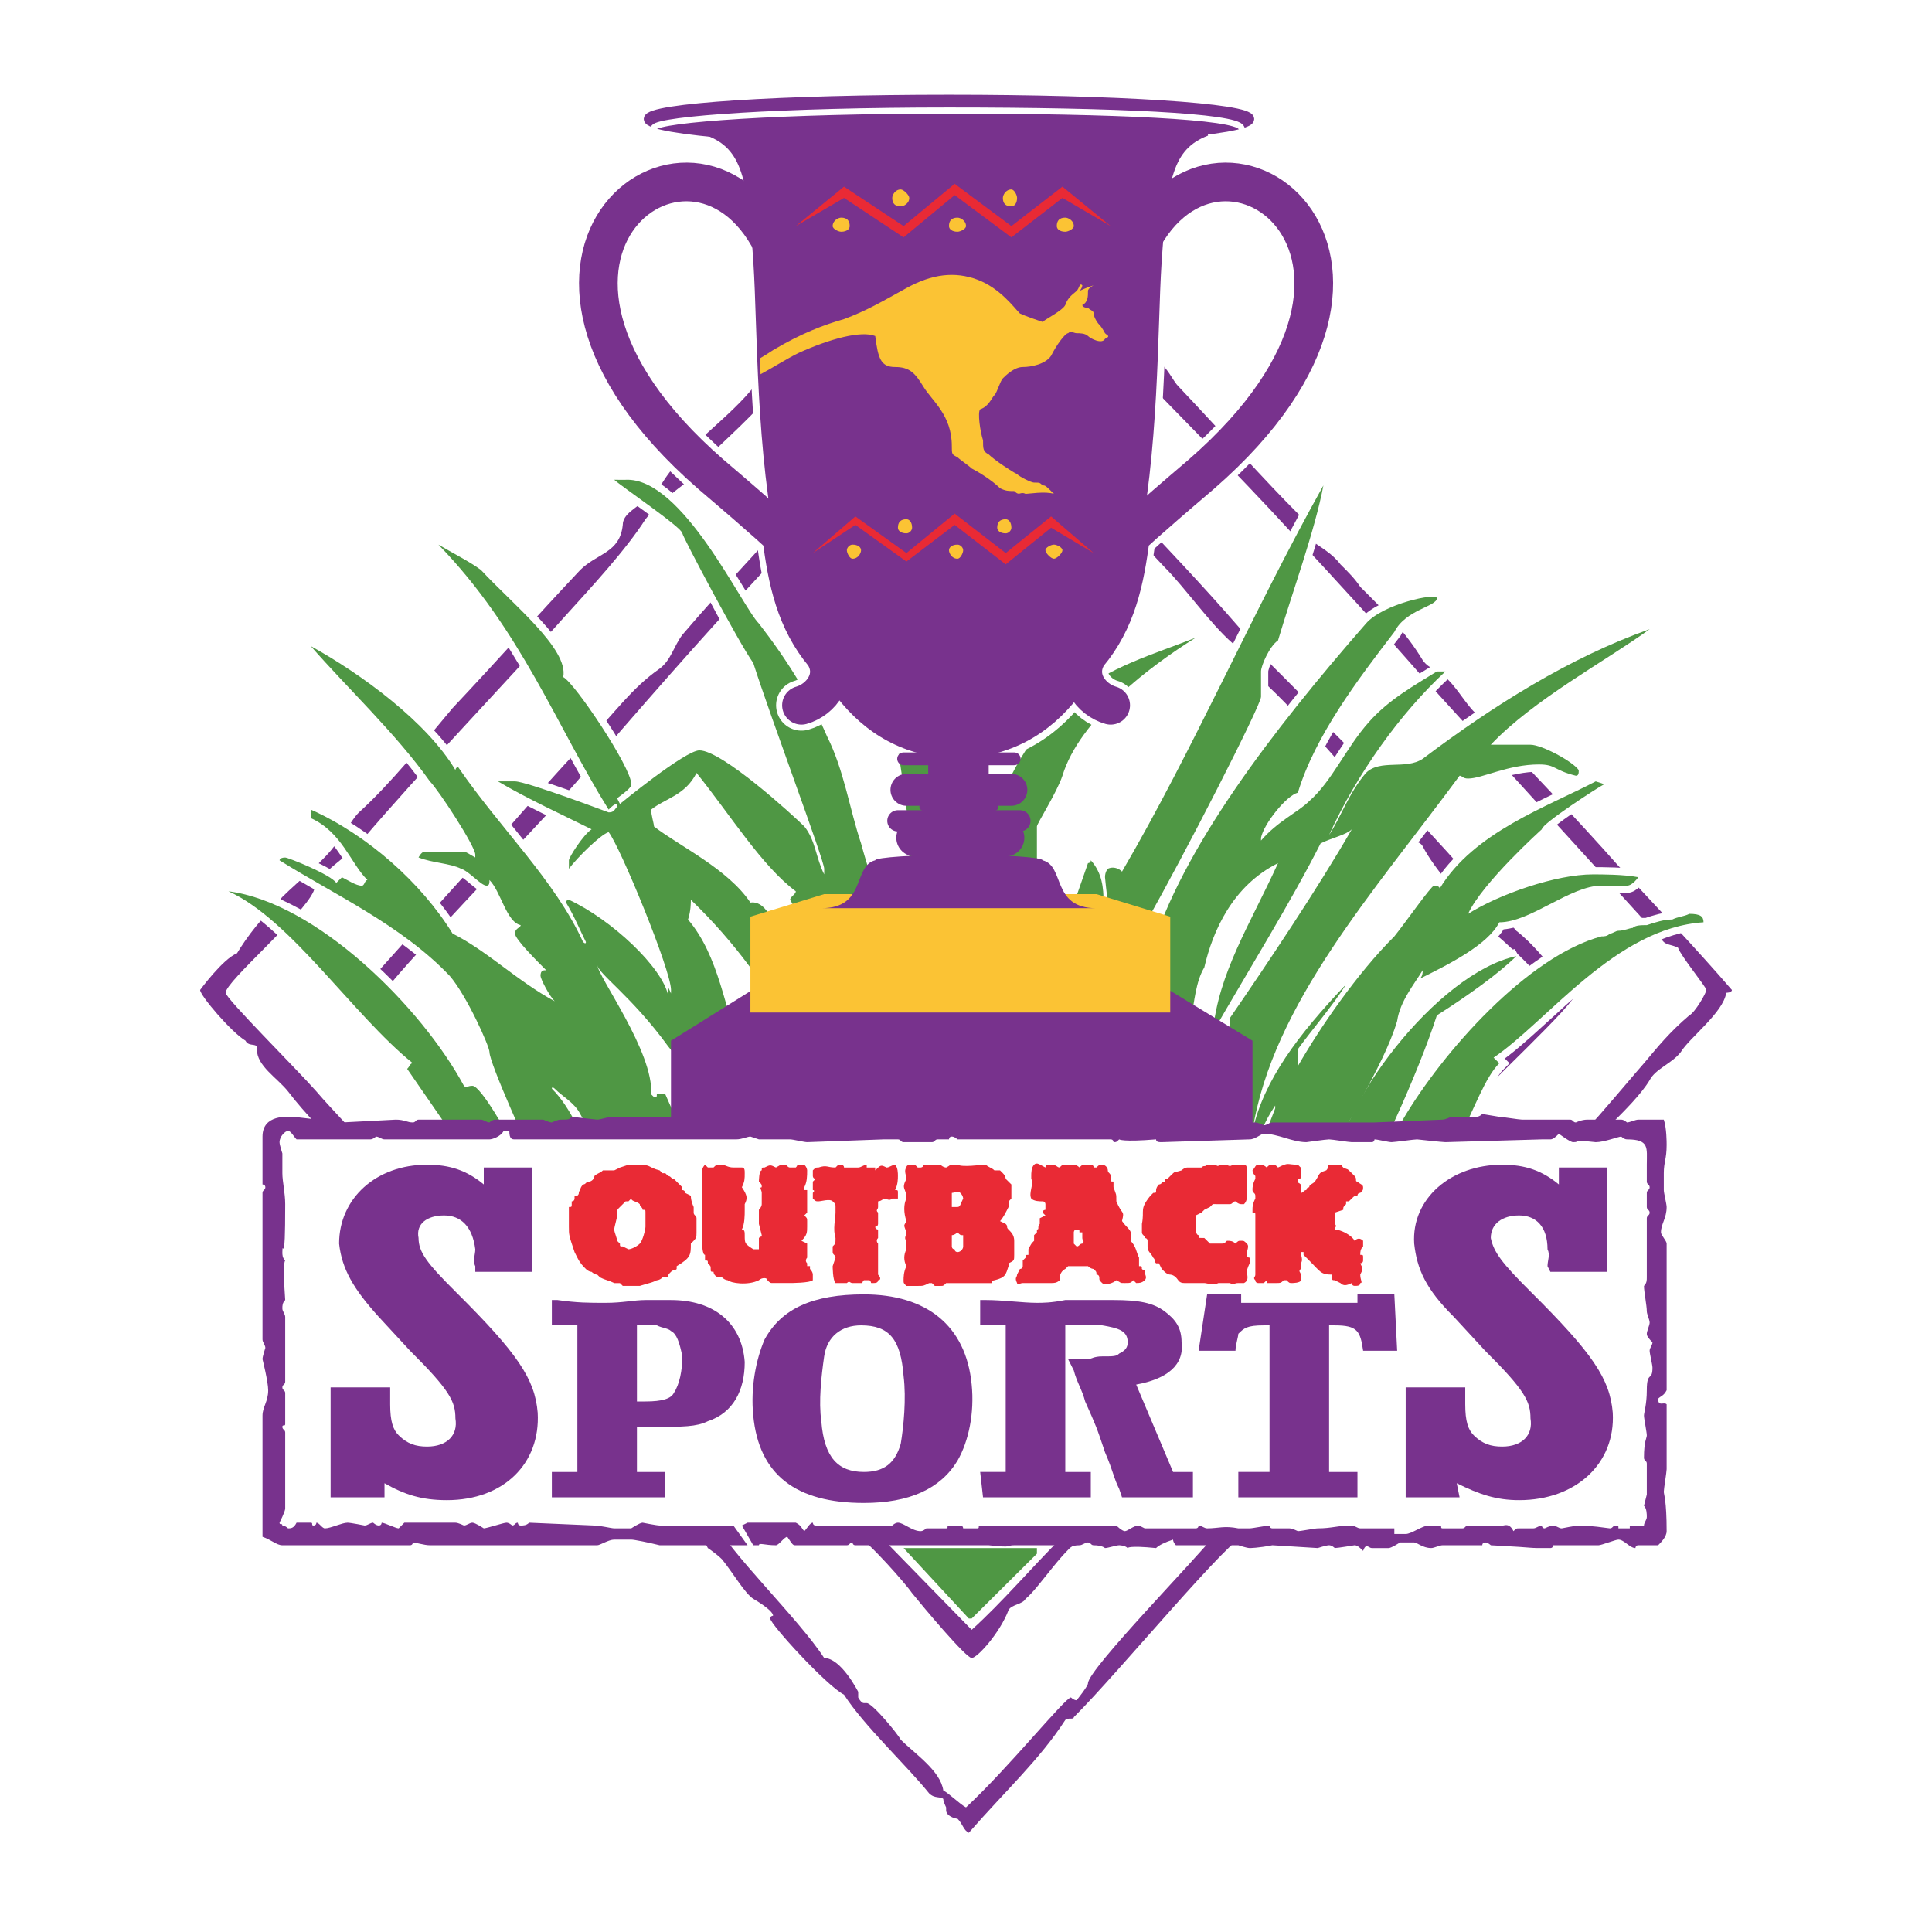
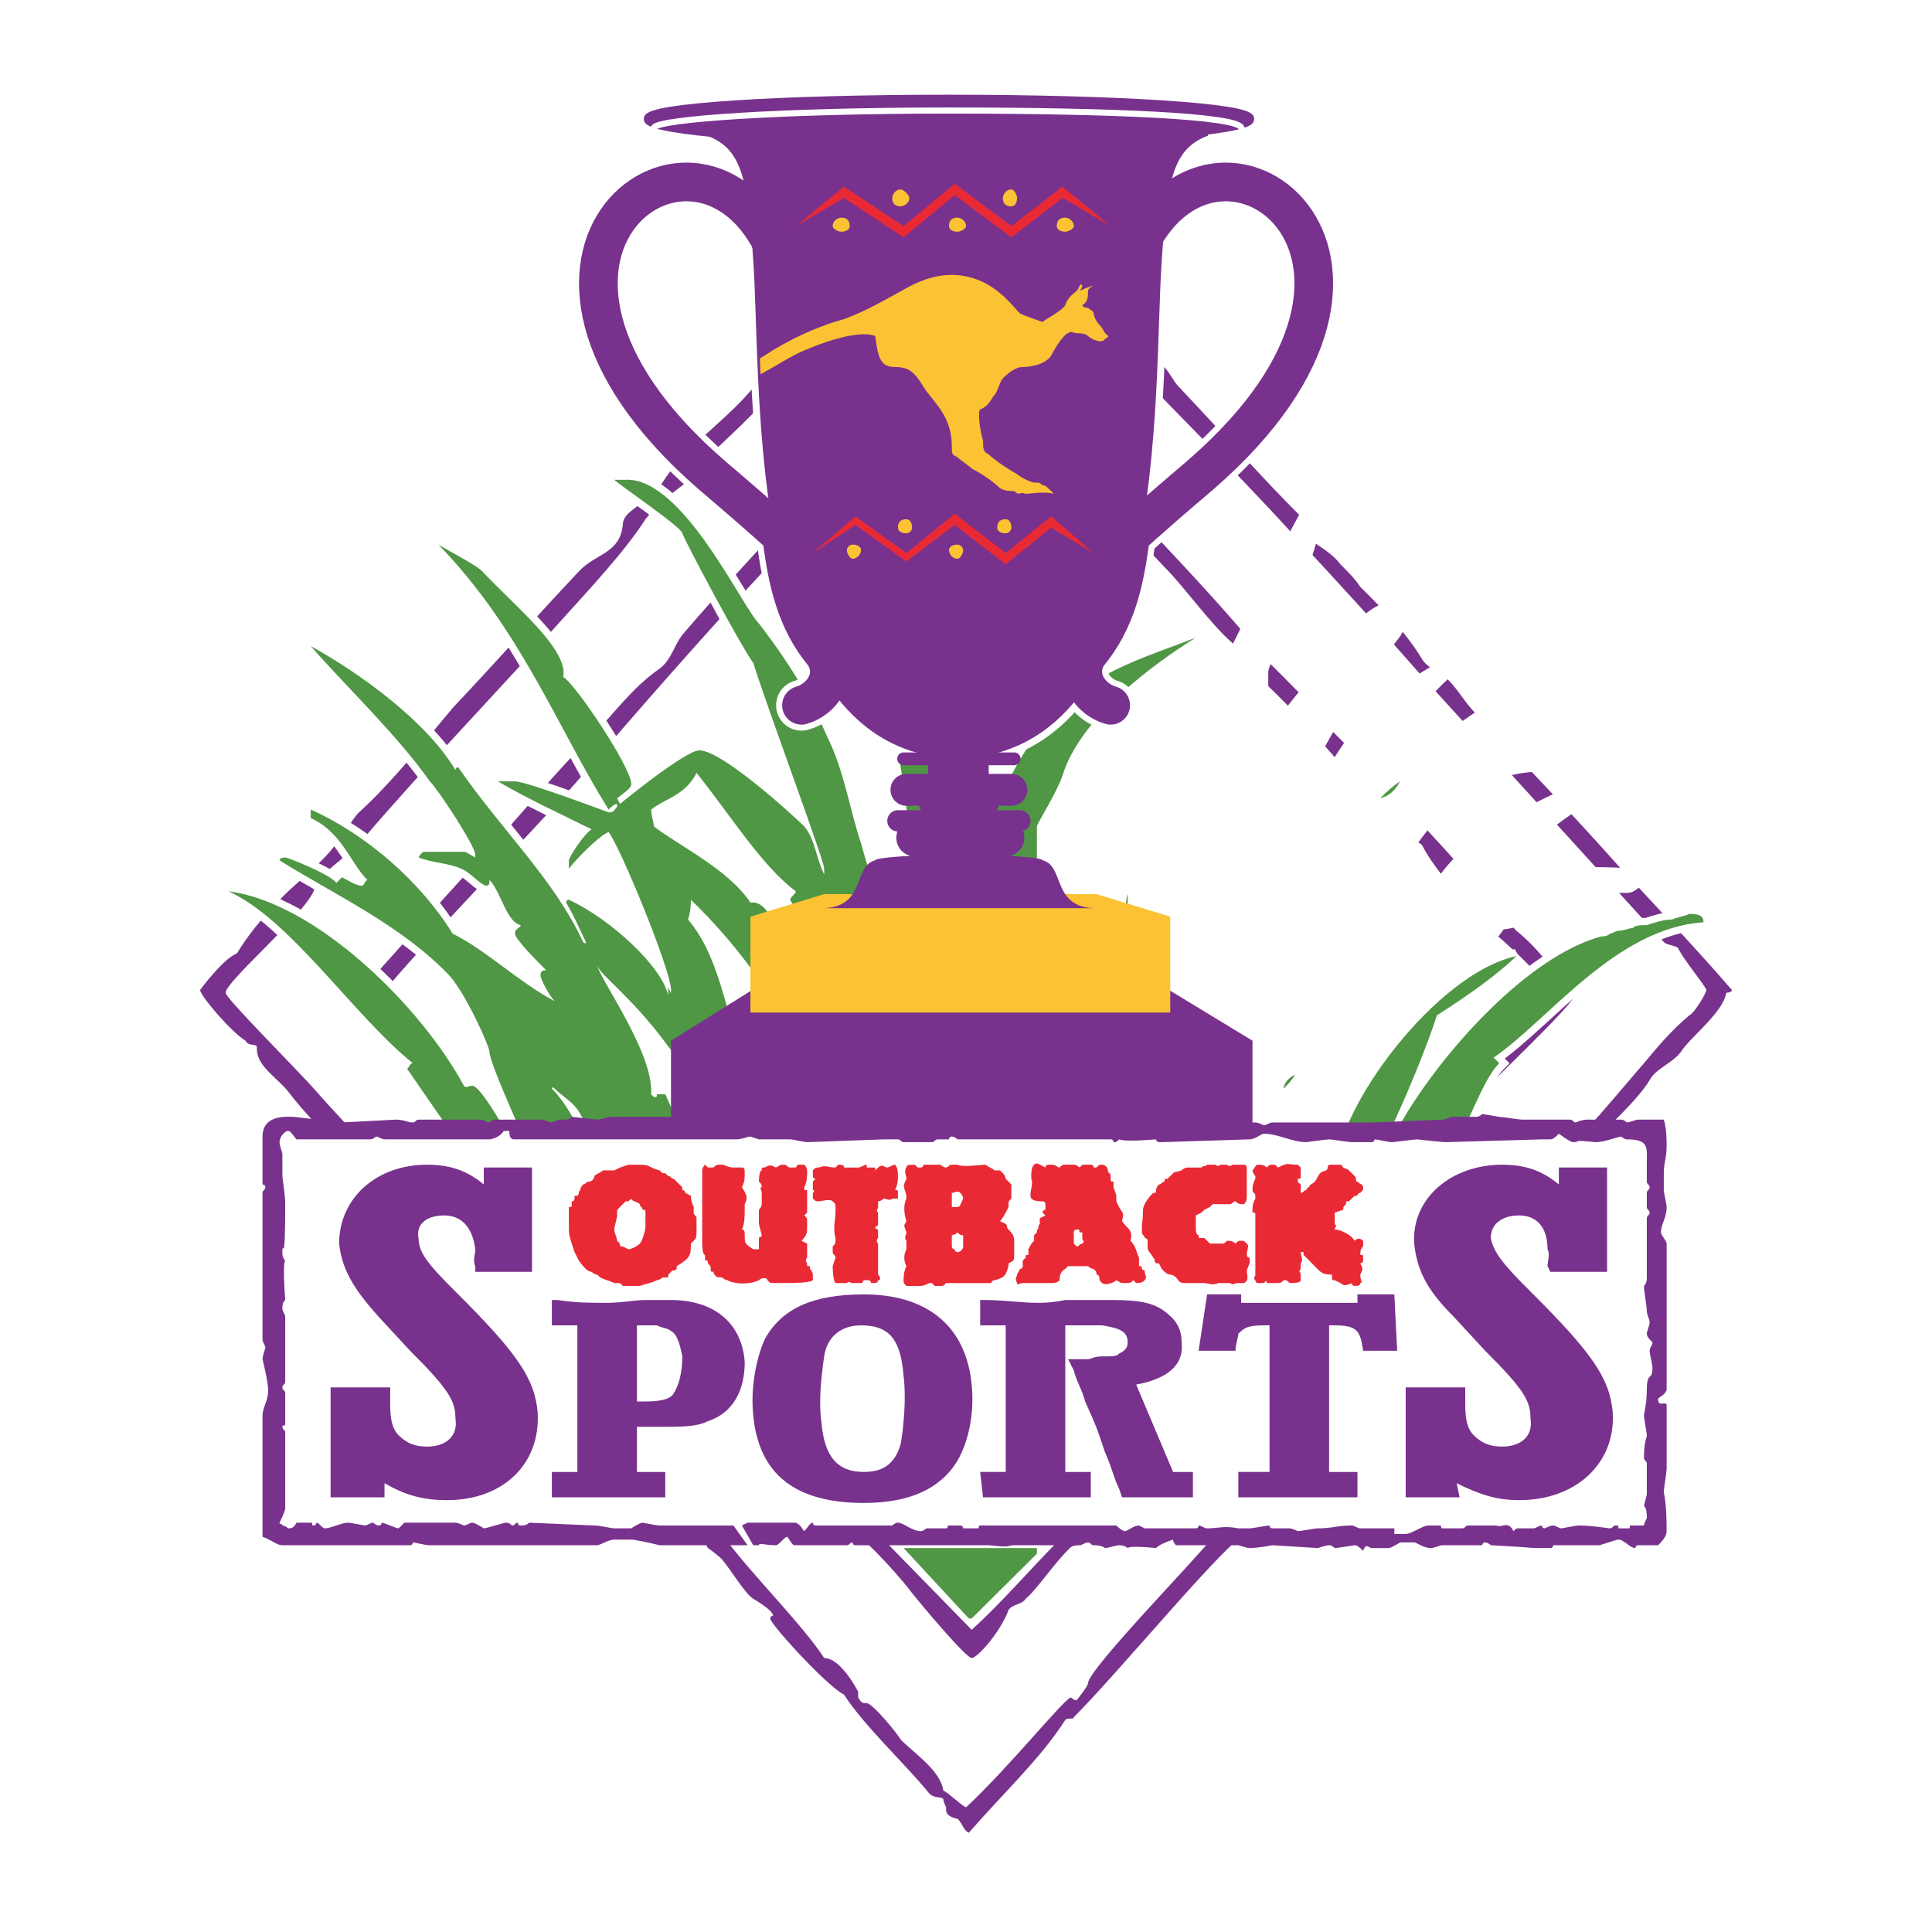
<svg xmlns="http://www.w3.org/2000/svg" version="1.0" id="Layer_1" x="0px" y="0px" width="192.756px" height="192.756px" viewBox="0 0 192.756 192.756" enable-background="new 0 0 192.756 192.756" xml:space="preserve">
  <g>
    <polygon fill-rule="evenodd" clip-rule="evenodd" fill="#FFFFFF" points="0,0 192.756,0 192.756,192.756 0,192.756 0,0  " />
    <path fill-rule="evenodd" clip-rule="evenodd" fill="#78328D" d="M53.926,115.641c-0.566,0-4.528-4.498-4.811-4.779   c-2.547-2.531-10.755-10.688-10.755-11.812c0-0.844,15-16.31,18.962-20.81c6.792-7.874,12.169-14.061,18.961-21.372   c3.396-3.656,7.075-7.312,9.906-10.968c0.566-0.562,1.415-0.562,1.981-1.406c2.547-3.093,5.377-6.187,8.49-9.28   c2.547,2.531,5.094,6.468,7.924,9.28c4.245,4.5,7.925,8.155,11.604,12.092c1.98,1.969,4.527,5.625,6.792,7.593   c0.849,0.562,1.415,1.968,2.264,3.094c5.377,4.78,9.905,10.967,15,16.029c0.282,0.562,1.415,0.562,1.697,1.125   c1.133,2.25,3.963,5.343,6.227,7.875c1.981,1.687,6.227,5.342,6.227,6.749c0,0.844-11.32,13.779-15.283,16.873l2.265,0.281   c1.132-1.688,3.113-3.375,4.245-4.779c2.547-3.094,11.604-11.25,11.604-12.375c0-0.844-1.415-0.562-1.698-0.562   c0-1.687-3.113-4.78-4.245-5.624c-5.943-7.031-12.735-14.342-19.245-20.811c0,0,0,0,0-0.281s-3.962-4.218-5.66-5.905   c-3.679-4.5-7.358-8.437-11.32-12.655c-3.113-3.093-5.943-6.468-9.339-9.562c-0.566-0.843-0.85-1.687-1.415-2.25   c-0.85-1.406-7.076-8.437-7.925-8.437c0,0-20.66,21.373-28.301,30.372c-0.85,1.125-1.132,2.531-2.265,3.375   c-2.83,1.969-4.528,4.5-6.792,6.75c-3.679,3.656-7.075,7.874-10.472,11.53c-1.415,1.406-12.735,14.06-12.735,14.06   c0,0.844,2.264,2.812,3.113,3.094c0.566,0.281,0.283,0.844,0.566,1.406c3.396,3.656,7.924,8.438,11.603,12.092H53.926   L53.926,115.641z" />
    <path fill-rule="evenodd" clip-rule="evenodd" fill="#78328D" d="M37.512,115.641c-1.415-1.967-4.528-5.061-5.943-6.748   c-1.981-2.25-9.057-9.281-9.057-9.844c0-1.125,7.642-7.592,8.773-10.123c0.566-1.969,3.396-3.375,4.812-5.062   c6.227-7.312,13.867-15.186,20.376-22.497c2.547-2.812,5.943-6.468,7.924-9.562c0.85-1.125,2.547-2.531,3.68-3.375   c1.132-0.843,1.98-2.25,2.83-3.093c2.264-2.25,5.943-5.343,7.075-7.874c0.566-0.844,1.698-1.125,2.547-1.968   c1.698-2.25,3.962-4.781,5.661-6.75c2.83-3.656,7.075-7.593,9.905-11.248h0.283c1.132,1.968,2.83,3.655,4.528,4.78   c2.547,3.375,7.075,8.437,10.188,11.53c0,0.281-0.283,0.562,0,0.843c5.66,5.906,12.169,12.374,17.829,18.561   c4.246,4.5,9.34,10.124,13.019,14.342c8.208,8.999,15.849,17.436,24.057,26.435c0.283,0.281,0.849,0.281,1.415,0.562   c0.283,0.844,2.83,3.937,2.83,4.218s-1.132,2.25-1.698,2.531c-1.98,1.688-3.113,3.094-4.528,4.781   c-1.98,2.25-6.792,8.154-8.49,9.279l2.264,0.281c0.566-0.842,1.981-1.967,2.548-2.529c0.282-0.283,0-0.844,0.565-1.125   c1.133-1.125,2.831-2.812,3.68-4.219c0.566-1.125,2.264-1.688,3.113-2.812c0.849-1.406,4.245-3.938,4.528-5.906   c0,0,0.565,0,0.565-0.281c-3.396-3.936-7.641-8.436-11.32-12.373c-3.962-4.5-9.623-10.405-13.868-14.905   c-1.132-0.843-1.98-2.531-3.112-3.656c-0.85-0.843-1.981-1.125-2.548-1.968c-1.697-2.812-3.679-4.781-6.226-7.312   c-0.566-0.844-1.132-1.406-1.981-2.25c-0.849-1.125-1.981-1.687-3.113-2.531c-0.565-0.562-0.565-1.687-0.849-2.25   c-3.68-3.656-7.642-8.156-12.169-12.937c-0.566-0.562-0.85-1.406-1.699-2.25c-2.264-2.531-7.075-7.03-10.754-11.249   c-2.264-2.812-5.095-6.468-8.208-8.999c-0.566-0.281-0.849-1.125-0.849-1.125c-1.415,0-3.679,3.938-4.812,5.344   c-1.698,2.25-3.679,3.937-5.66,5.905c-3.396,4.218-7.358,7.875-10.188,12.093c-2.547,3.375-7.075,6.187-9.339,9.842   c-0.283,0.563-1.415,1.125-1.698,1.688c-0.849,0.844-2.264,1.406-2.264,2.531c-0.283,2.812-2.547,2.812-4.245,4.5   c-4.245,4.5-8.49,9.28-12.735,13.78c-2.83,3.375-6.227,7.592-9.34,10.405c-0.849,0.844-1.415,2.25-2.264,3.093   c-1.132,1.688-3.679,3.656-5.377,5.343c-0.283,0.281-0.283,0.562-0.283,0.844c-1.415,0.562-3.396,3.375-4.245,4.781   c-1.415,0.562-3.679,3.655-3.679,3.655c0,0.562,3.113,4.219,4.528,5.062c0.283,0.562,0.849,0.281,1.132,0.562c0,0,0,0,0,0.281   c0,1.688,1.98,2.812,3.113,4.219c1.698,2.25,4.245,4.781,6.226,6.748H37.512L37.512,115.641z" />
-     <path fill-rule="evenodd" clip-rule="evenodd" fill="#FFFFFF" d="M62.417,47.868c5.661-0.281,11.604,12.655,13.301,14.342   c2.831,3.656,5.095,7.312,6.793,11.249c1.698,3.375,2.264,7.312,3.396,10.686c1.132,4.219,3.962,12.093,3.962,12.374v2.812   c0,0.562,0.849,2.25,0.849,2.812v2.812c0,0.281,0.849,3.656,0.849,6.188c0,0.562-0.283,3.092-0.566,4.217   c-0.283-0.844-0.283-1.967-0.566-2.812c-1.698-4.498-2.83-8.154-5.094-11.248l-6.509-11.53c0-0.281,0.566-0.562,0.566-0.843   c-3.396-2.531-6.51-7.593-9.905-11.812c-1.132,2.25-3.113,2.531-4.529,3.656c0,0.562,0.284,1.406,0.284,1.688   c2.547,1.968,7.358,4.218,9.622,7.593c1.698-0.281,2.83,2.812,2.264,3.656c0.283,0.281,0,0.281,0.566,0.281   c0.283,0,0.283-0.281,0.566-0.562c1.698,1.688,11.603,17.155,11.603,19.687v3.092c-0.283,0.281,0,0.281-0.566,0.281   s-0.849-0.562-1.415-0.562s-1.132,0.562-1.981,0.562c-4.528-8.717-7.924-17.998-16.981-26.715c0,0.281,0,1.125-0.283,1.969   c3.113,3.656,3.68,8.999,5.377,13.499c0,0,0-0.281,0.283-0.844c0.566,1.125,7.076,7.312,7.076,9.281   c0,0.561-1.415,0.842-1.698,0.842c-0.566,0-0.849-0.281-1.132-0.281c-0.283,0,0-0.281,0,0.281c0,0.844-1.981,1.125-2.264,1.125   c-0.283,0-0.283-0.281-0.566-0.281c-0.566,0-0.849,0.281-1.415,0.281c-0.565,0-0.565,0-1.132-0.561   c-0.283,0-1.132,0.842-1.698,0.842h-0.849c-0.283-2.529-0.566-5.342-1.415-8.154c-0.283-1.125-1.698-2.25-2.547-3.375   c-3.679-5.062-7.076-7.312-7.076-8.155c0,1.124,5.661,8.718,5.377,12.937l0.284,0.281c0.283,0,0.283,0,0.283-0.281h0.849   c0.849,1.969,1.698,3.654,2.264,5.625v0.561c-1.698-0.279-2.83,0-3.962-0.844c-0.566,0.844-1.698,1.406-2.547,1.406   c-1.98,0-3.396-3.375-4.245-4.779c-0.565-1.125-1.698-1.688-2.547-2.531c0,0-0.283-0.281-0.283,0   c1.981,1.969,3.113,5.062,4.245,7.311h-2.83c-0.283,0-1.132-0.562-1.415-0.562c-0.566,0-1.132,0.281-1.698,0.562   c-0.566-1.123-4.528-9.842-4.528-10.967c0-0.562-2.264-5.625-3.962-7.594c-4.811-5.061-11.604-8.155-16.981-11.529   c0,0,0-0.281,0.566-0.281c0.283,0,4.528,1.688,5.094,2.531l0.566-0.562c0.566,0.281,1.415,0.844,1.981,0.844   c0.283,0,0.283-0.563,0.566-0.563c-1.698-1.687-2.547-4.78-5.66-6.187V80.77c5.66,2.531,11.038,7.312,14.151,12.374   c3.396,1.688,6.509,4.78,10.188,6.749c-0.566-0.562-1.415-2.25-1.415-2.531c0-0.562,0.283-0.562,0.566-0.562   c-0.849-0.844-3.113-3.094-3.113-3.656c0-0.562,0.566-0.562,0.566-0.844c-1.415-0.281-1.981-3.375-3.113-4.5   c0,0.281,0,0.563-0.283,0.563c-0.565,0-1.698-1.406-2.547-1.688c-1.132-0.562-2.83-0.562-4.245-1.125c0,0,0.283-0.562,0.566-0.562   h3.962c0.283,0,0.566,0.281,1.132,0.562c0,0,0,0,0-0.281c0-0.844-3.679-6.468-4.528-7.312c-3.396-4.78-8.208-9.28-11.887-13.498   c5.094,2.812,11.604,7.593,14.434,12.374c0,0,0-0.282,0.283-0.282c4.245,6.187,9.623,11.249,12.453,17.436c0,0,0.283,0.281,0.283,0   c-0.566-1.125-1.132-2.531-1.981-3.937c0,0,0-0.281,0.283-0.281c4.245,1.969,9.339,6.75,9.906,9.561   c0.283-0.281,0.283,0,0.283-0.562c0-1.968-5.094-14.342-6.227-15.748c-0.849,0.281-3.113,2.531-3.962,3.656v-0.844   c0-0.281,1.415-2.531,2.264-3.093c-2.83-1.406-6.509-3.094-9.339-4.781h1.698c1.132,0,9.339,3.094,9.339,3.094   c0.566,0,0.566-0.281,0.85-0.562v-0.281c-0.283,0-0.566,0.281-0.85,0.562c-5.094-8.155-8.773-17.998-16.98-26.435   c1.415,0.844,3.113,1.688,4.245,2.531c3.113,3.375,8.773,7.874,8.207,10.686c1.132,0.562,6.792,8.999,6.792,10.686   c0,0.282-0.283,0.563-1.415,1.406l0.283,0.563c0,0,6.509-5.344,7.924-5.344c2.264,0,9.339,6.468,10.472,7.593   c1.132,1.406,1.132,3.093,1.981,4.781c0-0.281,0-0.281,0-0.562c0-0.844-5.377-15.186-7.076-20.529   c-1.415-1.968-7.075-12.655-7.075-12.936c0-0.562-6.227-4.781-6.792-5.343H62.417L62.417,47.868z" />
    <path fill="none" stroke="#FFFFFF" stroke-width="1.445" stroke-miterlimit="2.613" d="M62.417,47.867   c5.661-0.281,11.604,12.655,13.301,14.342c2.831,3.656,5.095,7.312,6.793,11.249c1.698,3.375,2.264,7.312,3.396,10.686   c1.132,4.219,3.962,12.093,3.962,12.374v2.812c0,0.562,0.849,2.25,0.849,2.812v2.812c0,0.281,0.849,3.656,0.849,6.188   c0,0.562-0.283,3.092-0.566,4.217c-0.283-0.844-0.283-1.967-0.566-2.812c-1.698-4.498-2.83-8.154-5.094-11.248l-6.509-11.53   c0-0.281,0.566-0.562,0.566-0.843c-3.396-2.531-6.51-7.593-9.905-11.812c-1.132,2.25-3.114,2.531-4.529,3.656   c0,0.562,0.283,1.406,0.283,1.688c2.547,1.968,7.358,4.218,9.623,7.593c1.698-0.281,2.83,2.812,2.264,3.656   c0.283,0.281,0,0.281,0.566,0.281c0.283,0,0.283-0.281,0.566-0.562c1.698,1.688,11.603,17.155,11.603,19.687v3.092   c-0.283,0.281,0,0.281-0.566,0.281s-0.849-0.562-1.415-0.562s-1.132,0.562-1.981,0.562c-4.528-8.717-7.924-17.998-16.981-26.715   c0,0.281,0,1.125-0.283,1.969c3.113,3.656,3.68,8.999,5.377,13.499c0,0,0.283-0.281,0.283-0.844   c0.566,1.125,7.076,7.312,7.076,9.279c0,0.562-1.698,0.844-1.698,0.844c-0.566,0-0.849-0.281-1.132-0.281c-0.283,0,0-0.281,0,0.281   c0,0.844-2.264,1.125-2.264,1.125c-0.283,0-0.283-0.281-0.566-0.281c-0.566,0-0.849,0.281-1.415,0.281   c-0.565,0-0.565,0-1.132-0.561c0,0-1.132,0.842-1.698,0.842h-0.849c-0.283-2.529-0.566-5.342-1.415-8.154   c-0.283-1.125-1.698-2.25-2.547-3.375c-3.679-5.062-7.075-7.312-7.075-8.155c0,1.124,5.66,8.718,5.377,12.937l0.283,0.281   l0.283-0.281h0.849c0.849,1.969,1.699,3.654,2.264,5.625v0.561c-1.698-0.279-2.83,0-3.962-0.844   c-0.566,0.844-1.698,1.406-2.547,1.406c-1.98,0-3.396-3.375-4.245-4.779c-0.565-1.125-1.698-1.688-2.547-2.531   c0,0-0.283-0.281-0.283,0c1.981,1.969,3.113,5.061,4.245,7.311h-2.83c-0.283,0-1.132-0.562-1.415-0.562   c-0.566,0-1.132,0.281-1.698,0.562c-0.566-1.123-4.528-9.842-4.528-10.967c0-0.562-2.264-5.625-3.962-7.594   c-4.811-5.061-11.604-8.155-16.981-11.529c0,0,0-0.281,0.566-0.281c0.283,0,4.528,1.688,5.094,2.531l0.566-0.562   c0.566,0.281,1.415,0.844,1.981,0.844c0.283,0,0.283-0.563,0.566-0.563c-1.698-1.687-2.547-4.78-5.66-6.187V80.77   c5.66,2.531,11.038,7.312,14.151,12.374c3.396,1.688,6.509,4.78,10.188,6.749c-0.566-0.562-1.415-2.25-1.415-2.531   c0-0.562,0.283-0.562,0.566-0.562c-0.849-0.844-3.113-3.094-3.113-3.656c0-0.562,0.566-0.562,0.566-0.843   c-1.415-0.281-1.981-3.375-3.113-4.5c0,0.281,0,0.563-0.283,0.563c-0.565,0-1.698-1.406-2.547-1.688   c-1.132-0.562-2.83-0.562-4.245-1.125c0,0,0.283-0.562,0.566-0.562h3.962c0.283,0,0.566,0.281,1.132,0.562c0,0,0,0,0-0.281   c0-0.844-3.679-6.468-4.528-7.312c-3.396-4.78-8.208-9.28-11.887-13.498c5.094,2.812,11.604,7.593,14.434,12.374   c0,0,0-0.281,0.283-0.281c4.245,6.187,9.623,11.249,12.453,17.436c0,0,0.283,0.281,0.283,0c-0.566-1.125-1.132-2.531-1.981-3.937   c0,0,0-0.281,0.283-0.281c4.245,1.969,9.339,6.75,9.905,9.561c0.283-0.281,0.283,0,0.283-0.562c0-1.968-5.094-14.342-6.227-15.748   c-0.849,0.281-3.113,2.531-3.962,3.656v-0.844c0-0.281,1.415-2.531,2.264-3.093c-2.83-1.406-6.509-3.094-9.339-4.781h1.698   c1.132,0,9.339,3.094,9.339,3.094c0.566,0,0.566-0.281,0.85-0.562v-0.281c0,0-0.566,0.281-0.85,0.562   c-5.094-8.155-8.773-17.998-16.98-26.435c1.415,0.844,3.113,1.687,4.245,2.531c3.113,3.375,8.773,7.874,8.207,10.686   c1.132,0.562,6.792,8.999,6.792,10.686c0,0.282-0.283,0.563-1.415,1.406l0.283,0.563c0,0,6.509-5.344,7.924-5.344   c2.264,0,9.339,6.468,10.472,7.593c1.132,1.406,1.132,3.093,1.981,4.781c0-0.281,0-0.281,0-0.562   c0-0.844-5.377-15.186-7.076-20.529c-1.415-1.968-7.075-12.936-7.075-12.936c0-0.562-6.227-4.781-6.792-5.343H62.417L62.417,47.867   z" />
    <path fill-rule="evenodd" clip-rule="evenodd" fill="#FFFFFF" d="M132.037,48.43c-0.849,4.5-3.113,10.687-4.528,15.467   c-0.849,0.562-1.697,2.531-1.697,3.094v2.531c0,0.844-7.925,16.311-11.321,22.216c0,0.281,0.283,0.281,0.566,0.281   c-0.283,0.844-0.566,1.687-0.566,2.812l0.283,0.281c3.113-10.405,12.17-22.216,21.51-32.903c1.697-1.968,7.074-3.093,7.074-2.531   c0,0.844-3.112,1.125-4.245,3.375c-3.679,4.781-7.924,10.405-9.622,16.03c-1.132,0.281-3.396,3.093-3.679,4.5c0,0,0,0,0,0.281   c1.697-1.968,3.679-2.812,4.811-3.937c2.265-1.969,3.68-5.344,5.943-7.875c1.981-2.25,4.528-3.656,6.792-5.062h0.85   c-4.528,4.218-8.773,10.124-11.604,16.311c1.132-1.688,1.981-4.218,3.68-6.187c1.415-1.406,3.962-0.281,5.659-1.406   c7.075-5.343,14.717-10.124,22.642-12.936c-4.245,3.094-11.604,7.03-15.849,11.53c1.132,0,3.679,0,3.962,0   c1.132,0,4.245,1.687,4.812,2.531c0,0.281,0,0.562-0.283,0.562c-2.264-0.562-1.981-1.125-3.68-1.125   c-3.113,0-5.66,1.406-7.075,1.406c-0.565,0-0.565-0.281-0.849-0.281c-8.49,11.53-18.679,22.778-20.66,35.433   c1.132-5.061,4.528-9.561,9.34-14.623c-1.415,2.25-3.396,4.5-4.812,6.469v1.688c2.264-3.938,5.943-9.28,9.622-12.937   c1.133-1.406,3.68-5.062,3.963-5.062c0.565,0,0.565,0.281,0.565,0.281c3.396-5.625,10.755-8.155,15.565-10.687l0.85,0.281   c-0.566,0.282-6.227,3.938-6.227,4.5c0,0-5.943,5.343-7.358,8.437c3.113-1.969,8.773-3.937,12.453-3.937   c0.849,0,3.396,0,4.527,0.281c0,0-0.565,0.844-1.131,0.844c-0.566,0-2.548,0-2.548,0c-3.113,0-7.075,3.656-10.188,3.656   c-1.132,2.25-5.094,4.218-7.924,5.624c0.282-0.281,0.282-0.562,0.282-0.843c-0.849,1.405-2.264,3.093-2.547,5.062   c-1.415,4.781-5.66,10.686-7.358,15.748c0,0-0.849,0.844-1.415,0.844c-0.565,0-1.132-0.281-1.98-0.281   c0.282-0.562,0.282-1.125,0.282-1.406c-0.565,0.281-0.565,0.844-0.849,1.406c-1.132,0-3.396,0-3.396-0.562s1.698-4.781,2.548-7.029   v-0.281c-1.133,1.688-1.698,3.094-1.981,5.061c-0.283,0-0.849-0.279-0.849,0c0-0.844,0.565-0.561,0.565-1.686   c-1.415,1.125-0.849,3.092-1.415,4.498c-2.264,0-2.547-0.281-2.83-0.281c0-0.281,0.283-0.562,0.283-0.844l-0.283-0.281   c-0.565,0.562-0.565,1.406-1.132,1.406h-3.113c0.566-1.969,2.547-6.467,2.547-6.467c0-0.281-0.282-0.281-0.282-0.562   c0-1.125,2.547-6.75,3.112-7.594c0.283,0,0.566,0.562,0.85,0.562c0-0.281,0-0.562,0-2.531c3.679-5.343,8.773-12.936,12.17-18.841   c-0.566,0.562-1.981,0.844-3.114,1.406c-2.83,5.625-7.357,12.937-10.754,18.842c0.566-5.905,3.679-10.686,6.509-16.873   c-4.527,2.25-6.509,6.75-7.357,10.405c-1.698,2.812-0.566,7.874-3.962,10.687c0,0.562-0.284,0.562,0,0.562   c0.565,0,0.282-0.281,0.849-0.281h0.566c-0.283,2.531-0.85,6.188-0.85,6.467c0,0.562-0.565,2.812-0.85,4.219   c-1.132-0.281-2.264,0-7.075,0l3.68-15.467c0.565-0.281,0.849,0,1.132,0c0,0,0.283,0.281,0.283-0.281s-0.85-1.125-0.85-1.688   c0-0.281,0.85-2.25,1.133-3.375h0.565c0,0,0.283,0.281,1.132,0.844c0-0.281,0-0.281,0-0.844c0-0.843-0.282-1.405-1.132-2.249   c0,0.281,0,0,0,0.562c0,0.281,0.566,1.125,0.85,1.687c-0.283,0-0.85-0.28-1.133-0.843h-0.565   c-2.547,6.749-3.113,14.343-5.377,21.372c-0.566,0.844-2.83,0.281-3.68,0.562c-0.565-0.562-1.132-2.812-1.132-3.938   c0-3.092,1.981-9.842,2.83-12.654c-1.132,3.094-3.113,4.781-3.113,7.875c0,5.904-0.283,6.748-0.283,7.592   c-1.132-0.281-2.264-0.562-3.113-0.562v-1.686c0-1.969,3.396-10.406,3.396-11.25v-3.094l5.095-14.623c0,0,0.282,0,0.282-0.281   c2.265,2.531,0.566,5.906,1.698,8.437c0.283-0.281,0.283-0.844,0.283-1.406c0-0.562-0.566-5.062-0.566-5.343   c0-0.562,0.283-0.844,0.283-0.844c0.566-0.281,1.132,0,1.415,0.281C119.019,74.864,124.962,61.085,132.037,48.43L132.037,48.43z" />
    <path fill="none" stroke="#FFFFFF" stroke-width="1.445" stroke-miterlimit="2.613" d="M132.037,48.43   c-0.849,4.5-3.113,10.687-4.528,15.467c-0.849,0.562-1.697,2.531-1.697,3.094v2.53c0,0.844-7.925,16.311-11.321,22.217   c0,0.281,0.283,0.281,0.566,0.281c-0.283,0.844-0.566,1.687-0.566,2.812l0.283,0.281c3.113-10.405,12.17-22.216,21.51-32.903   c1.697-1.968,7.074-3.093,7.074-2.531c0,0.844-3.112,1.125-4.245,3.375c-3.679,4.781-7.924,10.405-9.622,16.03   c-1.132,0.281-3.396,3.093-3.679,4.5c0,0,0,0,0,0.281c1.697-1.968,3.679-2.812,4.811-3.937c2.265-1.969,3.68-5.344,5.943-7.875   c1.981-2.25,4.528-3.656,6.792-5.062h0.85c-4.528,4.218-8.773,10.124-11.604,16.311c1.132-1.688,1.98-4.218,3.68-6.187   c1.415-1.406,3.962-0.281,5.659-1.406c7.075-5.343,14.717-10.124,22.642-12.936c-4.245,3.093-11.604,7.03-15.849,11.53   c1.132,0,3.679,0,3.962,0c1.132,0,4.245,1.687,4.812,2.531c0,0,0,0.562-0.283,0.562c-2.264-0.562-1.981-1.125-3.68-1.125   c-3.113,0-5.66,1.406-7.075,1.406c-0.565,0-0.565-0.281-0.849-0.281c-8.49,11.53-18.679,22.778-20.66,35.433   c1.132-5.061,4.528-9.561,9.34-14.623c-1.415,2.25-3.396,4.5-4.812,6.469v1.688c2.264-3.938,5.943-9.281,9.622-12.937   c1.133-1.406,3.68-5.062,3.963-5.062c0.565,0,0.565,0.281,0.565,0.281c3.396-5.625,10.755-8.155,15.565-10.687l0.85,0.281   c-0.566,0.282-6.227,3.938-6.227,4.5c0,0-5.943,5.343-7.358,8.437c3.113-1.969,8.773-3.937,12.453-3.937   c0.849,0,3.396,0,4.527,0.281c0,0-0.565,0.844-1.132,0.844c-0.565,0-2.547,0-2.547,0c-3.113,0-7.075,3.656-10.188,3.656   c-1.132,2.25-5.094,4.218-7.924,5.624c0.282-0.281,0.282-0.562,0.282-0.843c-0.849,1.405-2.264,3.093-2.547,5.062   c-1.415,4.781-5.66,10.686-7.358,15.748c0,0-0.849,0.844-1.415,0.844c-0.565,0-1.132-0.281-1.98-0.281   c0.282-0.562,0.282-1.125,0.282-1.406c-0.565,0.281-0.565,0.844-0.849,1.406c-1.132,0-3.396,0-3.396-0.562s1.698-4.781,2.548-7.029   v-0.281c-1.133,1.688-1.698,3.094-1.981,5.061c0,0-0.849-0.279-0.849,0c0-0.844,0.565-0.561,0.565-1.688   c-1.415,1.127-0.849,3.094-1.415,4.5c-2.264,0-2.83-0.281-2.83-0.281s0.283-0.562,0.283-0.844l-0.283-0.281   c-0.565,0.562-0.565,1.406-1.132,1.406h-3.113c0.566-1.969,2.547-6.467,2.547-6.467c0-0.281-0.282-0.281-0.282-0.562   c0-1.125,2.547-6.75,3.112-7.594c0,0,0.566,0.562,0.85,0.562c0-0.281,0-0.562,0-2.531c3.679-5.343,8.773-12.936,12.169-18.841   c-0.565,0.562-1.98,0.844-3.113,1.406c-2.83,5.625-7.357,12.936-10.754,18.842c0.566-5.906,3.679-10.686,6.509-16.873   c-4.527,2.25-6.509,6.75-7.357,10.405c-1.698,2.812-0.566,7.874-3.962,10.687c0,0.562-0.284,0.562,0,0.562   c0.565,0,0.282-0.281,0.849-0.281h0.566c-0.283,2.531-0.85,6.186-0.85,6.467c0,0.562-0.565,2.812-0.85,4.219   c-1.132-0.281-2.264,0-7.075,0l3.68-15.467c0.565-0.281,0.849,0,1.132,0c0,0,0.283,0.281,0.283-0.281s-0.85-1.125-0.85-1.688   c0-0.281,0.85-2.25,1.133-3.375h0.565c0,0,0.283,0.281,1.132,0.844c0-0.281,0-0.281,0-0.844c0-0.843-0.282-1.405-1.132-2.249   c0,0.281,0,0,0,0.562c0,0.281,0.566,1.125,0.85,1.687c0,0-0.85-0.281-1.133-0.843h-0.565c-2.547,6.749-3.113,14.343-5.377,21.372   c-0.566,0.844-2.83,0.281-3.68,0.562c-0.565-0.562-1.132-2.812-1.132-3.938c0-3.092,1.981-9.842,2.83-12.654   c-1.132,3.094-3.113,4.781-3.113,7.875c0,5.904-0.283,6.748-0.283,7.592c-1.132-0.281-2.264-0.562-3.113-0.562v-1.686   c0-1.969,3.396-10.406,3.396-11.25v-3.094l5.095-14.623c0,0,0.282,0,0.282-0.281c2.265,2.531,0.566,5.906,1.698,8.437   c0.283-0.281,0.283-0.844,0.283-1.406c0-0.562-0.566-5.062-0.566-5.344c0-0.562,0.283-0.843,0.283-0.843   c0.566-0.281,1.132,0,1.415,0.281C119.019,74.864,124.962,61.085,132.037,48.43L132.037,48.43z" />
    <path fill-rule="evenodd" clip-rule="evenodd" fill="#FFFFFF" d="M81.944,54.898c7.358,4.218,8.773,11.249,10.188,16.873   c0.283,0.844,1.415,1.406,1.698,2.25c0.283,1.406,1.981,6.749,1.981,8.999v3.375c0,0.562,0.849,5.625,0.849,6.187v5.624   c0,0.562,0.849,3.094,0.849,3.656v3.656c-0.283,0-0.283,0-0.566,0.281v2.812c0,0.281,0.849,5.062,0.849,5.623   c0,0.281,0,1.406,0,2.25c-0.566,0-1.132,0.281-1.415,0.281c-1.698,0-2.547-1.125-4.245-1.125v-3.936   c0-0.562-0.566-3.094-0.566-3.656s0.566-2.25,0.566-2.812s-0.566-0.562-0.566-2.531c0-0.844,0.283-1.688,0.283-2.531   c0-0.281,0-0.562-0.283-10.686c0-1.125-0.849-3.375-0.849-3.656V83.02c0-0.281-1.132-9.562-2.264-14.342   C87.605,64.178,86.756,59.679,81.944,54.898L81.944,54.898z" />
    <path fill="none" stroke="#FFFFFF" stroke-width="1.445" stroke-miterlimit="2.613" d="M81.944,54.898   c7.358,4.218,8.773,11.249,10.188,16.873c0.283,0.844,1.415,1.406,1.698,2.25c0.283,1.406,1.981,6.749,1.981,8.999v3.375   c0,0.562,0.849,5.625,0.849,6.187v5.624c0,0.562,0.849,3.094,0.849,3.656v3.656c0,0-0.283,0-0.566,0.281v2.812   c0,0.281,0.849,5.061,0.849,5.623c0,0.281,0,1.406,0,2.25c-0.566,0-1.132,0.281-1.415,0.281c-1.698,0-2.547-1.125-4.245-1.125   v-3.936c0-0.562-0.566-3.094-0.566-3.656s0.566-2.25,0.566-2.812s-0.566-0.562-0.566-2.531c0-0.844,0.283-1.688,0.283-2.531   c0,0,0-0.562-0.283-10.686c0-1.125-0.849-3.375-0.849-3.656V83.02c0-0.281-1.132-9.562-2.264-14.342   C87.605,64.178,86.756,59.679,81.944,54.898L81.944,54.898z" />
    <path fill-rule="evenodd" clip-rule="evenodd" fill="#FFFFFF" stroke="#FFFFFF" stroke-width="1.445" stroke-miterlimit="2.613" d="   M119.302,63.616c-4.528,2.812-11.604,8.155-13.302,13.78c-0.565,1.688-2.547,4.781-2.547,5.062v4.781c0,0.281-2.83,4.5-2.83,4.781   c0,0.562,0.566,1.687,0.849,2.812l-3.112,17.716c-0.283-1.686-1.132-4.498-1.132-4.779c0-0.562,0.849-1.688,0.849-2.25   c0.283-2.812,0.283-3.094,0.283-3.656s-1.132-3.094-1.132-3.656v-3.093c0-1.969-0.566-5.343-0.566-6.468   c0-3.375,6.226-16.592,7.924-16.03c0.566,0.281,1.133-2.25,1.981-2.812C110.812,66.428,115.057,65.303,119.302,63.616   L119.302,63.616z" />
    <path fill-rule="evenodd" clip-rule="evenodd" fill="#FFFFFF" stroke="#FFFFFF" stroke-width="1.445" stroke-miterlimit="2.613" d="   M139.679,77.958c-0.283,0.563-0.849,1.406-1.98,1.688C138.264,79.083,138.83,78.521,139.679,77.958L139.679,77.958z" />
-     <path fill-rule="evenodd" clip-rule="evenodd" fill="#FFFFFF" stroke="#FFFFFF" stroke-width="1.445" stroke-miterlimit="2.613" d="   M84.208,83.301c0.283,0.281,0.283,0.843,0.283,1.687C84.208,84.145,83.926,83.583,84.208,83.301L84.208,83.301z" />
    <path fill-rule="evenodd" clip-rule="evenodd" fill="#FFFFFF" stroke="#FFFFFF" stroke-width="1.445" stroke-miterlimit="2.613" d="   M46.285,108.33c0.283,0.281,0.283,0,0.849,0c0.85,0,3.68,5.062,4.528,6.75c-1.981,0.842-1.415,0.279-1.981,0.279   s-1.415,0.844-2.264,1.125l-6.792-9.842c0.283-0.281,0.283-0.562,0.566-0.562c-5.943-4.781-12.17-14.342-18.396-17.154   C31.568,90.05,42.04,100.455,46.285,108.33L46.285,108.33z" />
    <path fill-rule="evenodd" clip-rule="evenodd" fill="#FFFFFF" stroke="#FFFFFF" stroke-width="1.445" stroke-miterlimit="2.613" d="   M112.51,89.207c0,2.25,0,2.531,0,3.094c0,0.281,0,0.562,0.283,0.562c0.282,0,0.565-0.562,1.132-0.562   c-2.83,3.375-4.245,5.624-6.792,8.717c0.282-0.844,0.565-1.406,0.565-2.25c1.132-0.281,3.113-3.093,2.547-4.218   C113.075,94.269,111.943,90.613,112.51,89.207L112.51,89.207z" />
    <path fill-rule="evenodd" clip-rule="evenodd" fill="#FFFFFF" d="M168.546,91.175c1.132,0,1.415,0.281,1.415,0.844   c-8.773,0.562-15.565,9.842-20.943,13.499c0,0,0.283,0.281,0.566,0.562c-2.83,2.812-4.245,12.373-9.905,12.373   c-0.283,0-0.283-0.562-0.566-0.562c0,0-0.282,0.562-0.565,0.562h-1.698c-0.283,0-0.283,0-0.283-0.562s1.981-3.938,3.396-6.186   c3.962-6.75,12.452-16.312,19.811-18.28c0.283,0,0.566,0,0.849-0.281c0.283,0,0.566-0.281,0.85-0.281   c0.566,0,1.132-0.281,1.415-0.281c0.283-0.281,0.85-0.281,1.415-0.281c0.85-0.281,1.698-0.562,2.547-0.562   C167.414,91.457,167.98,91.457,168.546,91.175L168.546,91.175z" />
    <path fill="none" stroke="#FFFFFF" stroke-width="1.445" stroke-miterlimit="2.613" d="M168.546,91.175   c1.132,0,1.415,0.281,1.415,0.844c-8.773,0.562-15.565,9.842-20.943,13.499c0,0,0.283,0.281,0.566,0.562   c-2.83,2.812-4.245,12.373-9.905,12.373c-0.283,0-0.283-0.562-0.566-0.562c0,0-0.282,0.562-0.565,0.562h-1.698   c-0.283,0-0.283,0-0.283-0.562s1.981-3.938,3.396-6.186c3.962-6.75,12.452-16.312,19.811-18.28c0.283,0,0.849-0.281,0.849-0.281   c0.283,0,0.566-0.281,0.85-0.281c0.566,0,1.132-0.281,1.415-0.281c0.283-0.281,0.849-0.281,1.415-0.281   c0.849-0.281,1.698-0.562,2.547-0.562C167.414,91.457,167.98,91.457,168.546,91.175L168.546,91.175z" />
    <path fill-rule="evenodd" clip-rule="evenodd" fill="#FFFFFF" stroke="#FFFFFF" stroke-width="1.445" stroke-miterlimit="2.613" d="   M84.208,94.55c-0.283-0.562-0.566-1.125-0.566-1.968C83.926,93.144,83.926,93.706,84.208,94.55L84.208,94.55z" />
    <path fill-rule="evenodd" clip-rule="evenodd" fill="#FFFFFF" stroke="#FFFFFF" stroke-width="1.445" stroke-miterlimit="2.613" d="   M151.282,95.394c-1.698,1.687-4.812,3.937-7.925,5.905c-1.697,5.344-6.792,16.873-7.924,16.873c-0.566,0-1.415-0.281-2.265,0   v-0.844C133.169,110.58,143.357,97.08,151.282,95.394L151.282,95.394z" />
    <path fill-rule="evenodd" clip-rule="evenodd" fill="#FFFFFF" stroke="#FFFFFF" stroke-width="1.445" stroke-miterlimit="2.613" d="   M66.662,98.486c0.566,1.125,0.849,2.531,1.132,3.938c-0.566-0.562-0.566-1.688-1.132-2.25V98.486L66.662,98.486z" />
    <path fill-rule="evenodd" clip-rule="evenodd" fill="#FFFFFF" stroke="#FFFFFF" stroke-width="1.445" stroke-miterlimit="2.613" d="   M49.398,101.018c0.565,0.562,0.849,0.844,1.132,1.406C49.964,102.143,49.681,101.58,49.398,101.018L49.398,101.018z" />
    <path fill-rule="evenodd" clip-rule="evenodd" fill="#FFFFFF" stroke="#FFFFFF" stroke-width="1.445" stroke-miterlimit="2.613" d="   M56.19,102.424c0.849,1.688,1.698,3.375,2.264,5.344c-0.849-1.125-1.415-2.25-2.264-3.375c0,0,0.283,0,0.566,0.281l0.283-0.281   C56.473,103.83,56.473,102.986,56.19,102.424L56.19,102.424z" />
    <path fill-rule="evenodd" clip-rule="evenodd" fill="#FFFFFF" stroke="#FFFFFF" stroke-width="1.445" stroke-miterlimit="2.613" d="   M129.207,107.205c-0.283,0.562-0.849,1.125-1.132,1.406C128.075,108.049,128.642,107.486,129.207,107.205L129.207,107.205z" />
    <polygon fill-rule="evenodd" clip-rule="evenodd" fill="#FFFFFF" stroke="#FFFFFF" stroke-width="1.445" stroke-miterlimit="2.613" points="   74.586,108.049 74.586,109.455 74.586,108.049  " />
    <path fill-rule="evenodd" clip-rule="evenodd" fill="#4F9744" d="M62.417,47.868c5.661-0.281,11.604,12.655,13.301,14.342   c2.831,3.656,5.095,7.312,6.793,11.249c1.698,3.375,2.264,7.312,3.396,10.686c1.132,4.219,3.962,12.093,3.962,12.374v2.812   c0,0.562,0.849,2.25,0.849,2.812v2.812c0,0.281,0.849,3.656,0.849,6.188c0,0.562-0.283,3.092-0.566,4.217   c-0.283-0.844-0.283-1.967-0.566-2.812c-1.698-4.498-2.83-8.154-5.094-11.248l-6.509-11.53c0-0.281,0.566-0.562,0.566-0.843   c-3.396-2.531-6.51-7.593-9.905-11.812c-1.132,2.25-3.113,2.531-4.529,3.656c0,0.562,0.284,1.406,0.284,1.688   c2.547,1.968,7.358,4.218,9.622,7.593c1.698-0.281,2.83,2.812,2.264,3.656c0.283,0.281,0,0.281,0.566,0.281   c0.283,0,0.283-0.281,0.566-0.562c1.698,1.688,11.603,17.155,11.603,19.687v3.092c-0.283,0.281,0,0.281-0.566,0.281   s-0.849-0.562-1.415-0.562s-1.132,0.562-1.981,0.562c-4.528-8.717-7.924-17.998-16.981-26.715c0,0.281,0,1.125-0.283,1.969   c3.113,3.656,3.68,8.999,5.377,13.499c0,0,0-0.281,0.283-0.844c0.566,1.125,7.076,7.312,7.076,9.281   c0,0.561-1.415,0.842-1.698,0.842c-0.566,0-0.849-0.281-1.132-0.281c-0.283,0,0-0.281,0,0.281c0,0.844-1.981,1.125-2.264,1.125   c-0.283,0-0.283-0.281-0.566-0.281c-0.566,0-0.849,0.281-1.415,0.281c-0.565,0-0.565,0-1.132-0.561   c-0.283,0-1.132,0.842-1.698,0.842h-0.849c-0.283-2.529-0.566-5.342-1.415-8.154c-0.283-1.125-1.698-2.25-2.547-3.375   c-3.679-5.062-7.076-7.312-7.076-8.155c0,1.124,5.661,8.718,5.377,12.937l0.284,0.281c0.283,0,0.283,0,0.283-0.281h0.849   c0.849,1.969,1.698,3.654,2.264,5.625v0.561c-1.698-0.279-2.83,0-3.962-0.844c-0.566,0.844-1.698,1.406-2.547,1.406   c-1.98,0-3.396-3.375-4.245-4.779c-0.565-1.125-1.698-1.688-2.547-2.531c0,0-0.283-0.281-0.283,0   c1.981,1.969,3.113,5.062,4.245,7.311h-2.83c-0.283,0-1.132-0.562-1.415-0.562c-0.566,0-1.132,0.281-1.698,0.562   c-0.566-1.123-4.528-9.842-4.528-10.967c0-0.562-2.264-5.625-3.962-7.594c-4.811-5.061-11.604-8.155-16.981-11.529   c0,0,0-0.281,0.566-0.281c0.283,0,4.528,1.688,5.094,2.531l0.566-0.562c0.566,0.281,1.415,0.844,1.981,0.844   c0.283,0,0.283-0.563,0.566-0.563c-1.698-1.687-2.547-4.78-5.66-6.187V80.77c5.66,2.531,11.038,7.312,14.151,12.374   c3.396,1.688,6.509,4.78,10.188,6.749c-0.566-0.562-1.415-2.25-1.415-2.531c0-0.562,0.283-0.562,0.566-0.562   c-0.849-0.844-3.113-3.094-3.113-3.656c0-0.562,0.566-0.562,0.566-0.844c-1.415-0.281-1.981-3.375-3.113-4.5   c0,0.281,0,0.563-0.283,0.563c-0.565,0-1.698-1.406-2.547-1.688c-1.132-0.562-2.83-0.562-4.245-1.125c0,0,0.283-0.562,0.566-0.562   h3.962c0.283,0,0.566,0.281,1.132,0.562c0,0,0,0,0-0.281c0-0.844-3.679-6.468-4.528-7.312c-3.396-4.78-8.208-9.28-11.887-13.498   c5.094,2.812,11.604,7.593,14.434,12.374c0,0,0-0.282,0.283-0.282c4.245,6.187,9.623,11.249,12.453,17.436c0,0,0.283,0.281,0.283,0   c-0.566-1.125-1.132-2.531-1.981-3.937c0,0,0-0.281,0.283-0.281c4.245,1.969,9.339,6.75,9.906,9.561   c0.283-0.281,0.283,0,0.283-0.562c0-1.968-5.094-14.342-6.227-15.748c-0.849,0.281-3.113,2.531-3.962,3.656v-0.844   c0-0.281,1.415-2.531,2.264-3.093c-2.83-1.406-6.509-3.094-9.339-4.781h1.698c1.132,0,9.339,3.094,9.339,3.094   c0.566,0,0.566-0.281,0.85-0.562v-0.281c-0.283,0-0.566,0.281-0.85,0.562c-5.094-8.155-8.773-17.998-16.98-26.435   c1.415,0.844,3.113,1.688,4.245,2.531c3.113,3.375,8.773,7.874,8.207,10.686c1.132,0.562,6.792,8.999,6.792,10.686   c0,0.282-0.283,0.563-1.415,1.406l0.283,0.563c0,0,6.509-5.344,7.924-5.344c2.264,0,9.339,6.468,10.472,7.593   c1.132,1.406,1.132,3.093,1.981,4.781c0-0.281,0-0.281,0-0.562c0-0.844-5.377-15.186-7.076-20.529   c-1.415-1.968-7.075-12.655-7.075-12.936c0-0.562-6.227-4.781-6.792-5.343H62.417L62.417,47.868z" />
-     <path fill-rule="evenodd" clip-rule="evenodd" fill="#4F9744" d="M132.037,48.43c-0.849,4.5-3.113,10.687-4.528,15.467   c-0.849,0.562-1.697,2.531-1.697,3.094v2.531c0,0.844-7.925,16.311-11.321,22.216c0,0.281,0.283,0.281,0.566,0.281   c-0.283,0.844-0.566,1.687-0.566,2.812l0.283,0.281c3.113-10.405,12.17-22.216,21.51-32.903c1.697-1.968,7.074-3.093,7.074-2.531   c0,0.844-3.112,1.125-4.245,3.375c-3.679,4.781-7.924,10.405-9.622,16.03c-1.132,0.281-3.396,3.093-3.679,4.5c0,0,0,0,0,0.281   c1.697-1.968,3.679-2.812,4.811-3.937c2.265-1.969,3.68-5.344,5.943-7.875c1.981-2.25,4.528-3.656,6.792-5.062h0.85   c-4.528,4.218-8.773,10.124-11.604,16.311c1.132-1.688,1.981-4.218,3.68-6.187c1.415-1.406,3.962-0.281,5.659-1.406   c7.075-5.343,14.717-10.124,22.642-12.936c-4.245,3.094-11.604,7.03-15.849,11.53c1.132,0,3.679,0,3.962,0   c1.132,0,4.245,1.687,4.812,2.531c0,0.281,0,0.562-0.283,0.562c-2.264-0.562-1.981-1.125-3.68-1.125   c-3.113,0-5.66,1.406-7.075,1.406c-0.565,0-0.565-0.281-0.849-0.281c-8.49,11.53-18.679,22.778-20.66,35.433   c1.132-5.061,4.528-9.561,9.34-14.623c-1.415,2.25-3.396,4.5-4.812,6.469v1.688c2.264-3.938,5.943-9.28,9.622-12.937   c1.133-1.406,3.68-5.062,3.963-5.062c0.565,0,0.565,0.281,0.565,0.281c3.396-5.625,10.755-8.155,15.565-10.687l0.85,0.281   c-0.566,0.282-6.227,3.938-6.227,4.5c0,0-5.943,5.343-7.358,8.437c3.113-1.969,8.773-3.937,12.453-3.937   c0.849,0,3.113,0,4.527,0.281c0,0-0.565,0.844-1.131,0.844c-0.566,0-2.548,0-2.548,0c-3.113,0-7.075,3.656-10.188,3.656   c-1.132,2.25-5.094,4.218-7.924,5.624c0.282-0.281,0.282-0.562,0.282-0.843c-0.849,1.405-2.264,3.093-2.547,5.062   c-1.415,4.781-5.66,10.686-7.358,15.748c0,0-0.849,0.844-1.415,0.844c-0.565,0-1.132-0.281-1.98-0.281   c0.282-0.562,0.282-1.125,0.282-1.406c-0.565,0.281-0.565,0.844-0.849,1.406c-1.132,0-3.396,0-3.396-0.562s1.698-4.781,2.548-7.029   v-0.281c-1.133,1.688-1.698,3.094-1.981,5.061c-0.283,0-0.849-0.279-0.849,0c0-0.844,0.565-0.561,0.565-1.686   c-1.415,1.125-0.849,3.092-1.415,4.498c-2.264,0-2.547-0.281-2.83-0.281c0-0.281,0.283-0.562,0.283-0.844l-0.283-0.281   c-0.565,0.562-0.565,1.406-1.132,1.406h-3.113c0.566-1.969,2.547-6.467,2.547-6.467c0-0.281-0.282-0.281-0.282-0.562   c0-1.125,2.547-6.75,3.112-7.594c0.283,0,0.566,0.562,0.85,0.562c0-0.281,0-0.562,0-2.531c3.679-5.343,8.773-12.936,12.17-18.841   c-0.566,0.562-1.981,0.844-3.114,1.406c-2.83,5.625-7.357,12.937-10.754,18.842c0.566-5.905,3.679-10.686,6.509-16.873   c-4.527,2.25-6.509,6.75-7.357,10.405c-1.698,2.812-0.566,7.874-3.962,10.687c0,0.562-0.284,0.562,0,0.562   c0.565,0,0.282-0.281,0.849-0.281h0.566c-0.283,2.531-0.85,6.188-0.85,6.467c0,0.562-0.565,2.812-0.85,4.219   c-1.132-0.281-2.264,0-7.075,0l3.68-15.467c0.565-0.281,0.849,0,1.132,0c0,0,0.283,0.281,0.283-0.281s-0.85-1.125-0.85-1.688   c0-0.281,0.85-2.25,1.133-3.375h0.565c0,0,0.283,0.281,1.132,0.844c0-0.281,0-0.281,0-0.844c0-0.843-0.282-1.405-1.132-2.249   c0,0.281,0,0,0,0.562c0,0.281,0.566,1.125,0.85,1.687c-0.283,0-0.85-0.28-1.133-0.843h-0.565   c-2.547,6.749-3.113,14.343-5.377,21.372c-0.566,0.844-2.83,0.281-3.68,0.562c-0.565-0.562-1.132-2.812-1.132-3.938   c0-3.092,1.981-9.842,2.83-12.654c-1.132,3.094-3.113,4.781-3.113,7.875c0,5.904-0.283,6.748-0.283,7.592   c-1.132-0.281-2.264-0.562-3.113-0.562v-1.686c0-1.969,3.396-10.406,3.396-11.25v-3.094l5.095-14.623c0,0,0.282,0,0.282-0.281   c2.265,2.531,0.566,5.906,1.698,8.437c0.283-0.281,0.283-0.844,0.283-1.406c0-0.562-0.566-5.062-0.566-5.343   c0-0.562,0.283-0.844,0.283-0.844c0.566-0.281,1.132,0,1.415,0.281C119.019,74.864,124.962,61.085,132.037,48.43L132.037,48.43z" />
    <path fill-rule="evenodd" clip-rule="evenodd" fill="#4F9744" d="M81.944,54.898c7.358,4.218,8.773,11.249,10.188,16.873   c0.283,0.844,1.415,1.406,1.698,2.25c0.283,1.406,1.981,6.749,1.981,8.999v3.375c0,0.562,0.849,5.625,0.849,6.187v5.624   c0,0.562,0.849,3.094,0.849,3.656v3.656c-0.283,0-0.283,0-0.566,0.281v2.812c0,0.281,0.849,5.062,0.849,5.623   c0,0.281,0,1.406,0,2.25c-0.566,0-1.132,0.281-1.415,0.281c-1.698,0-2.547-1.125-4.245-1.125v-3.936   c0-0.562-0.566-3.094-0.566-3.656s0.566-2.25,0.566-2.812s-0.566-0.562-0.566-2.531c0-0.844,0.283-1.688,0.283-2.531   c0-0.281,0-0.562-0.283-10.686c0-1.125-0.849-3.375-0.849-3.656V83.02c0-0.281-1.132-9.562-2.264-14.342   C87.605,64.178,86.756,59.679,81.944,54.898L81.944,54.898z" />
    <path fill-rule="evenodd" clip-rule="evenodd" fill="#4F9744" d="M119.302,63.616c-4.528,2.812-11.604,8.155-13.302,13.78   c-0.565,1.688-2.547,4.781-2.547,5.062v4.781c0,0.281-2.83,4.5-2.83,4.781c0,0.562,0.566,1.687,0.85,2.812l-3.113,17.715   c-0.283-1.686-1.132-4.498-1.132-4.779c0-0.562,0.849-1.688,0.849-2.25c0.283-2.812,0.283-3.094,0.283-3.656   s-1.132-3.094-1.132-3.656v-3.093c0-1.968-0.566-5.343-0.566-6.468c0-3.375,6.227-16.592,7.924-16.03   c0.566,0.281,1.133-2.25,1.981-2.812C110.812,66.428,115.057,65.303,119.302,63.616L119.302,63.616z" />
    <path fill-rule="evenodd" clip-rule="evenodd" fill="#4F9744" d="M139.679,77.958c-0.283,0.563-0.849,1.406-1.98,1.688   C138.264,79.083,138.83,78.521,139.679,77.958L139.679,77.958z" />
    <path fill-rule="evenodd" clip-rule="evenodd" fill="#4F9744" d="M84.208,83.301c0.283,0.281,0.283,0.843,0.283,1.688   C84.208,84.145,83.926,83.583,84.208,83.301L84.208,83.301z" />
    <path fill-rule="evenodd" clip-rule="evenodd" fill="#4F9744" d="M46.285,108.33c0.283,0.281,0.283,0,0.849,0   c0.85,0,3.68,5.062,4.528,6.75c-1.981,0.842-1.415,0.279-1.981,0.279s-1.415,0.844-2.264,1.125l-6.792-9.842   c0.283-0.281,0.283-0.562,0.566-0.562c-5.943-4.781-12.17-14.342-18.396-17.154C31.568,90.05,42.04,100.455,46.285,108.33   L46.285,108.33z" />
    <path fill-rule="evenodd" clip-rule="evenodd" fill="#4F9744" d="M112.51,89.207c0,2.25,0,2.531,0,3.094   c0,0.281,0,0.562,0.283,0.562c0.282,0,0.565-0.562,1.132-0.562c-2.83,3.375-4.245,5.624-6.792,8.717   c0.282-0.844,0.565-1.406,0.565-2.25c1.132-0.281,3.113-3.093,2.547-4.218C113.075,94.269,111.943,90.613,112.51,89.207   L112.51,89.207z" />
    <path fill-rule="evenodd" clip-rule="evenodd" fill="#4F9744" d="M168.546,91.175c1.132,0,1.415,0.281,1.415,0.844   c-8.773,0.562-15.565,9.842-20.943,13.499c0,0,0.283,0.281,0.566,0.562c-2.83,2.812-4.245,12.373-9.905,12.373   c-0.283,0-0.283-0.562-0.566-0.562c0,0-0.282,0.562-0.565,0.562h-1.698c-0.283,0-0.283,0-0.283-0.562s1.981-3.938,3.396-6.186   c3.962-6.75,12.452-16.312,19.811-18.28c0.283,0,0.566,0,0.849-0.281c0.283,0,0.566-0.281,0.85-0.281   c0.566,0,1.132-0.281,1.415-0.281c0.283-0.281,0.85-0.281,1.415-0.281c0.85-0.281,1.698-0.562,2.547-0.562   C167.414,91.457,167.98,91.457,168.546,91.175L168.546,91.175z" />
    <path fill-rule="evenodd" clip-rule="evenodd" fill="#4F9744" d="M84.208,94.55c-0.283-0.562-0.566-1.125-0.566-1.968   C83.926,93.144,83.926,93.706,84.208,94.55L84.208,94.55z" />
    <path fill-rule="evenodd" clip-rule="evenodd" fill="#4F9744" d="M151.282,95.394c-1.698,1.688-4.812,3.937-7.925,5.905   c-1.697,5.344-6.792,16.873-7.924,16.873c-0.565,0-1.415-0.281-2.264,0v-0.844C133.17,110.58,143.357,97.081,151.282,95.394   L151.282,95.394z" />
    <path fill-rule="evenodd" clip-rule="evenodd" fill="#4F9744" d="M66.662,98.486c0.565,1.125,0.849,2.531,1.132,3.938   c-0.566-0.562-0.566-1.688-1.132-2.25V98.486L66.662,98.486z" />
    <path fill-rule="evenodd" clip-rule="evenodd" fill="#4F9744" d="M49.398,101.018c0.565,0.562,0.849,0.844,1.132,1.406   C49.964,102.143,49.681,101.58,49.398,101.018L49.398,101.018z" />
-     <path fill-rule="evenodd" clip-rule="evenodd" fill="#4F9744" d="M56.19,102.424c0.849,1.688,1.698,3.375,2.264,5.344   c-0.849-1.125-1.415-2.25-2.264-3.375c0,0,0.283,0,0.566,0.281l0.283-0.281C56.473,103.83,56.473,102.986,56.19,102.424   L56.19,102.424z" />
    <path fill-rule="evenodd" clip-rule="evenodd" fill="#4F9744" d="M129.207,107.205c-0.283,0.562-0.849,1.125-1.132,1.406   C128.075,108.049,128.642,107.486,129.207,107.205L129.207,107.205z" />
    <polygon fill-rule="evenodd" clip-rule="evenodd" fill="#4F9744" points="74.586,108.049 74.586,109.455 74.586,108.049  " />
    <path fill-rule="evenodd" clip-rule="evenodd" fill="#FFFFFF" stroke="#FFFFFF" stroke-width="1.929" stroke-miterlimit="2.613" d="   M120.434,13.277c-3.679,1.406-4.244,4.5-4.811,12.936c-0.85,13.218,0.849,48.651-20.094,49.213   c-20.943-0.562-19.245-35.996-20.094-49.213c-0.566-8.437-1.132-11.53-4.811-12.936H120.434L120.434,13.277z" />
    <path fill-rule="evenodd" clip-rule="evenodd" fill="#78328D" d="M121.283,153.043c-1.698,2.25-12.735,13.5-12.735,14.906   c0,0.281-1.133,1.686-1.133,1.686c-0.282,0-0.565-0.281-0.565-0.281c-0.566,0-6.227,7.031-10.472,10.969   c-0.566-0.281-1.698-1.406-2.264-1.688c-0.283-1.969-2.83-3.656-4.245-5.062c-0.283-0.562-2.83-3.656-3.396-3.656c0,0,0,0-0.283,0   c-0.283,0-0.566-0.562-0.566-0.562c0-0.281,0-0.281,0-0.561c0,0-1.698-3.375-3.396-3.375c-2.547-3.938-9.623-10.688-11.038-13.781   h-2.547c0.283,0.562,1.415,1.688,1.415,1.688l0.566,1.125c0,0,0.849,0.562,1.415,1.125c1.132,1.406,2.264,3.375,3.113,3.938   c0,0,1.981,1.125,1.981,1.688c0,0-0.283,0-0.283,0.281c0,0.562,5.661,6.75,7.358,7.592c1.981,3.094,6.227,7.031,8.49,9.844   c0.566,0.562,1.132,0.281,1.415,0.562c0,0.281,0.283,0.844,0.283,0.844c0,0.281,0,0.281,0,0.281c0,0.562,0.849,0.844,1.132,0.844   c0.566,0.562,0.566,1.125,1.132,1.406c3.679-4.219,7.075-7.312,9.622-11.25c0.283-0.281,0.85,0,0.85-0.281   c4.527-4.498,15.849-18.279,17.264-18.279C124.396,153.043,122.415,153.043,121.283,153.043L121.283,153.043z" />
    <path fill-rule="evenodd" clip-rule="evenodd" fill="#78328D" d="M108.265,153.324c0,0-2.547-0.281-2.265,0   c-3.112,3.094-5.943,6.469-9.056,9.281l-9.339-9.562h-2.264c1.415,0.844,5.094,5.062,5.66,5.906   c1.132,1.406,5.377,6.469,5.943,6.469c0.566,0,2.831-2.531,3.679-4.781c0.283-0.562,1.415-0.562,1.698-1.125   C103.736,158.387,106.283,154.168,108.265,153.324L108.265,153.324z" />
    <polygon fill-rule="evenodd" clip-rule="evenodd" fill="#4F9744" points="103.453,154.449 103.453,155.012 96.944,161.48    96.661,161.48 90.152,154.449 103.453,154.449  " />
    <polygon fill-rule="evenodd" clip-rule="evenodd" fill="#FFFFFF" points="27.323,112.828 165.15,112.828 165.15,153.324    27.323,153.324 27.323,112.828  " />
    <path fill-rule="evenodd" clip-rule="evenodd" fill="#78328D" d="M74.02,152.199l0.566-0.281h4.812   c0.566,0.281,0.566,0.564,0.849,0.844c0.283-0.279,0.566-0.844,0.849-0.844c0,0,0,0.281,0.283,0.281h7.642   c0,0,0.283-0.281,0.566-0.281c0.566,0,1.415,0.844,2.264,0.844c0.283,0,0.566-0.279,0.566-0.279h1.981c0.283,0,0-0.283,0.283-0.283   h1.132c0.283,0,0.283,0.283,0.283,0.283h1.415c0.283,0,0-0.283,0.283-0.283h13.585c0,0,0.565,0.562,0.849,0.562   s0.849-0.562,1.415-0.562l0.566,0.283h5.094c0.283,0,0.283-0.283,0.283-0.283c0.283,0,0.566,0.283,0.849,0.283   c1.133,0,1.698-0.283,3.113,0c0.283,0,0.85,0,1.132,0c0.283,0,1.698-0.283,1.981-0.283c0,0,0,0.283,0.283,0.283h1.698   c0.282,0,0.849,0.279,0.849,0.279c0.283,0,1.698-0.279,1.981-0.279c1.415,0,1.981-0.283,3.396-0.283   c0.282,0,0.565,0.283,0.849,0.283c1.698,0,1.981,0,3.396,0c0,0,0,0.279,0,0.561h1.133c0.565,0,1.697-0.844,2.264-0.844   c0.283,0,0.849,0,1.132,0s0,0.283,0.283,0.283h1.698c0,0,0,0,0.283,0c0.282,0,0.282-0.283,0.565-0.283c2.547,0,2.547,0,2.83,0   c0.566,0.283,1.132-0.562,1.698,0.562c0.283-0.279,0.283-0.279,0.566-0.279h1.415c0.282,0,0.565-0.283,0.849-0.283   c0,0,0,0.283,0.283,0.283c0,0,0.566-0.283,0.85-0.283c0.282,0,0.565,0.283,0.849,0.283c0,0,1.415-0.283,1.698-0.283   c0.282,0,1.132,0,3.112,0.283c0.283,0,0.283-0.283,0.566-0.283s0.283,0,0.283,0.283h1.132c0-0.283,0-0.283,0-0.283h1.415   c0-0.281,0.283-0.562,0.283-0.844s0-0.844-0.283-1.125l0.283-1.123c0-4.219,0-1.969,0-3.094c0-0.281-0.283-0.281-0.283-0.562   c0-1.688,0.283-1.969,0.283-2.25s-0.283-1.688-0.283-1.969s0.283-1.125,0.283-2.531c0-1.969,0.566-0.844,0.566-2.25   c0-0.281-0.283-1.406-0.283-1.688s0.283-0.562,0.283-0.844c-0.283-0.281-0.566-0.562-0.566-0.844c0-0.279,0.283-0.844,0.283-1.125   s-0.283-0.842-0.283-1.123c0-0.562-0.283-1.969-0.283-2.531c0-0.281,0,0,0,0c0.283-0.281,0.283-0.562,0.283-0.844c0,0,0,0,0-5.906   c0-0.281,0.283-0.281,0.283-0.562s-0.283-0.281-0.283-0.562v-1.406c0-0.281,0.283-0.281,0.283-0.562s-0.283-0.281-0.283-0.562   v-1.688c0-1.688,0.283-2.529-1.98-2.529c-0.283,0-0.566-0.281-0.566-0.281c-0.283,0-1.698,0.561-2.548,0.561   c-2.547-0.279-1.415,0-2.264,0c-0.283,0-1.415-0.842-1.415-0.842c-0.283,0.281-0.565,0.562-0.849,0.562h-0.283   c-0.283,0-0.566,0-0.566,0l-9.622,0.279c-0.283,0-2.83-0.279-2.83-0.279c-0.283,0-2.265,0.279-2.547,0.279   c-0.283,0-1.415-0.279-1.698-0.279c0,0,0,0.279-0.283,0.279h-1.98c-0.283,0-1.981-0.279-2.265-0.279s-2.264,0.279-2.264,0.279   c-1.416,0-2.831-0.842-4.246-0.842c-0.282,0-0.849,0.562-1.415,0.562l-8.773,0.279c-0.282,0-0.565,0-0.565-0.279   c-3.396,0.279-3.68,0-3.68,0c-0.282,0.279-0.282,0.279-0.565,0.279c0,0,0-0.279-0.283-0.279H95.529c0,0-0.283-0.281-0.566-0.281   c-0.283,0-0.283,0.281-0.283,0.281h-1.132c-0.283,0-0.283,0.279-0.566,0.279c-2.547,0-2.83,0-2.83,0   c-0.283,0-0.283-0.279-0.566-0.279c-1.132,0-1.415,0-1.415,0l-7.642,0.279c-0.283,0-1.415-0.279-1.698-0.279   c-0.283,0-2.831,0-3.114,0l-0.849-0.281c-0.283,0-0.849,0.281-1.415,0.281c-0.283,0-0.566,0-0.849,0H61.001c0,0-0.283,0-0.566,0   h-0.283c0,0,0,0-1.132,0h-0.283c-0.283,0-0.566,0-0.566,0h-6.792c-0.283,0-0.565,0-0.565-0.846h-0.566   c-0.283,0.564-1.132,0.846-1.415,0.846H38.36c-0.283,0-0.566-0.281-0.849-0.281c0,0-0.283,0.281-0.566,0.281h-7.358   c-0.283-0.281-0.566-0.846-0.849-0.846c-0.283,0-0.849,0.564-0.849,1.125c0,0.281,0.283,1.127,0.283,1.127c0,0.279,0,1.686,0,1.967   c0,0.844,0.283,1.969,0.283,3.094c0,6.75-0.283,3.375-0.283,4.781c0,0.281,0,0.562,0.283,0.844c0,0-0.283,0,0,3.938   c-0.283,0.281-0.283,0.562-0.283,0.844s0.283,0.562,0.283,0.844v6.467c0,0.281-0.283,0.281-0.283,0.562s0.283,0.281,0.283,0.562   v3.094c0,0.281-0.283,0-0.283,0.281s0.283,0.281,0.283,0.562v7.592c0,0.283-0.566,1.406-0.566,1.406c0,0.281,0.283,0,0.283,0.281   c0.283,0,0.566,0.283,0.566,0.283c0.283,0,0.566,0,0.849-0.564h1.415c0.283,0,0,0.281,0.283,0.281c0.283,0,0.283-0.281,0.283-0.281   c0.283,0,0.566,0.564,0.849,0.564c0.566,0,1.698-0.564,2.264-0.564c0.283,0,1.698,0.281,1.698,0.281   c0.283,0,0.566-0.281,0.849-0.281c0,0,0.283,0.281,0.566,0.281c0.283,0,0.283-0.281,0.283-0.281c0.283,0,1.416,0.564,1.698,0.564   c0,0,0.283-0.283,0.566-0.564h5.094c0.283,0,0.849,0.281,0.849,0.281c0.283,0,0.566-0.281,0.849-0.281   c0.283,0,1.132,0.564,1.132,0.564c0.283,0,1.981-0.564,2.264-0.564s0.566,0.281,0.566,0.281c0.283,0,0.283-0.281,0.566-0.281   c0,0,0,0.281,0.283,0.281s0.566,0,0.849-0.281l6.509,0.281c0.566,0,1.698,0.283,1.981,0.283h1.698c0,0,0.849-0.564,1.132-0.564   c0,0,1.415,0.281,1.698,0.281h6.792h0.566l1.415,1.969h-1.415c0,0,0,0-0.566,0h-6.792c-1.132-0.281-2.547-0.562-2.83-0.562   c-0.283,0-0.85,0-1.698,0c-0.566,0-1.415,0.562-1.698,0.562H56.19h-1.132H42.889c-0.566,0-1.415-0.281-1.698-0.281   c0,0,0,0.281-0.283,0.281H28.172c-0.566,0-1.132-0.562-1.981-0.844v-12.092c0-0.844,0.566-1.406,0.566-2.531   c0-0.844-0.566-3.094-0.566-3.094c0-0.281,0.283-1.125,0.283-1.125c0-0.281-0.283-0.562-0.283-0.844v-14.623   c0-0.281,0.283-0.281,0.283-0.562s-0.283-0.281-0.283-0.281c0-4.219,0-4.498,0-4.779c0-2.25,2.547-1.969,3.113-1.969l4.811,0.562   l5.378-0.281c0.849,0,1.132,0.281,1.698,0.281c0.283,0,0.283-0.281,0.566-0.281h1.698h1.981h2.547c0.283,0,0.565,0.281,0.849,0.281   c0,0,0.283-0.281,0.566-0.281h4.811c0,0,0.566,0.281,0.849,0.281c0,0,0.566-0.281,0.85-0.281c0.849,0,0.849,0,1.132-0.281   l2.547,0.281c0.283,0,1.132-0.281,1.415-0.281h6.226c0.283,0.281,0.85,0.281,1.132,0.281s1.132-0.281,1.415-0.281l1.415,0.281   c0.283,0,1.132,0,1.698,0c1.132-0.281,3.113-0.281,3.396-0.281c0.283,0,2.547,0.562,2.547,0.562c0.283,0,1.698-0.562,1.698-0.562   c0.283,0,0.283,0.281,0.566,0.281h8.207c0.283,0,1.132-0.281,1.132-0.281c0.283,0,3.679,0.562,3.962,0.562c0,0,1.132,0,2.264-0.281   c0.283,0,0.566-0.281,0.849-0.281c0.283,0,1.415,0.562,1.698,0.562c0,0,1.415-0.281,1.698-0.281l8.207,0.281   c0.283,0,0.566,0,0.566,0c0.283,0,0.565,0,0.565,0c2.548-0.281,1.981-0.281,2.83-0.281c0.283,0,0.283,0.281,0.566,0.281h3.963   c0.282,0,1.98,0,2.264,0c0,0,0.283,0,0.565,0h4.812c0.283,0,0.849,0.281,0.849,0.281c0.283,0,0.566-0.281,0.85-0.281l0,0   c0.283,0,0.283,0,0.565,0c0.85,0,1.698,0,1.698,0h4.246h2.264c0.566,0,1.132,0,1.415,0l6.792-0.281   c0.283,0,0.849-0.281,0.849-0.281h2.548c0,0,0.282,0,0.565-0.281l1.698,0.281c0.283,0,1.981,0.281,2.264,0.281h4.812   c0.283,0,0.283,0.281,0.566,0.281c0,0,0.565-0.281,1.132-0.281c0,0,0,0,3.396,0c0.283,0,0.566,0.281,0.566,0.281   c0.282,0,0.849-0.281,1.131-0.281h2.548c0.283,0.842,0.283,2.248,0.283,2.529c0,1.406-0.283,1.688-0.283,2.812v1.688   c0,0.281,0.283,1.406,0.283,1.688c0,1.125-0.566,1.688-0.566,2.531c0,0.281,0.566,0.844,0.566,1.125v14.623   c-0.283,0.562-0.566,0.562-0.85,0.844c0,0.844,0.566,0.281,0.85,0.562c0,4.219,0,1.125,0,5.344c0,0.281,0,0.844,0,1.125   s-0.283,1.969-0.283,2.25s0.283,0.844,0.283,3.936c0,0.562-0.566,1.125-0.85,1.406h-1.981c-0.282,0-0.282,0.281-0.282,0.281   c-0.566,0-1.132-0.844-1.698-0.844c-0.283,0-1.698,0.562-1.981,0.562h-4.527c0,0,0,0.281-0.283,0.281c-2.831,0-0.566,0-5.943-0.281   c0,0-0.283-0.281-0.566-0.281c0,0-0.283,0-0.283,0.281h-3.962c-0.283,0-0.849,0.281-1.132,0.281c-0.85,0-1.415-0.562-1.698-0.562   h-1.415c0,0-0.849,0.562-1.132,0.562h-1.698c-0.283,0-0.565-0.562-0.849,0.281c-0.283-0.281-0.566-0.562-0.85-0.562   c0,0-1.697,0.281-1.98,0.281c0,0-0.283-0.281-0.566-0.281s-1.132,0.281-1.132,0.281l-4.528-0.281   c-1.415,0.281-2.265,0.281-2.265,0.281c-0.282,0-1.132-0.281-1.132-0.281h-3.396c0,0-1.698,0-2.83,0c0,0-0.283-0.281-0.283-0.562   c-0.849,0.281-1.415,0.562-1.698,0.844c-2.83-0.281-2.83,0-2.83,0c-0.283-0.281-0.85-0.281-0.85-0.281   c-0.282,0-1.132,0.281-1.415,0.281c0,0-0.282-0.281-1.132-0.281c-0.283,0-0.283-0.281-0.565-0.281c-0.283,0-0.566,0.281-0.85,0.281   c-0.849,0-0.849,0.281-1.132,0.281c0,0-0.283-0.281-0.566-0.281h-2.264h-1.698c-0.283,0-0.565,0-0.849,0c-0.85,0,0,0.281-2.548,0   c-0.282,0-0.565,0-0.849,0h-8.207h-2.83h0.566c-0.283,0-0.283,0-0.566,0h-1.415c-0.283,0-0.283-0.281-0.283-0.281   c-0.283,0-0.283,0.281-0.566,0.281h-3.962c-0.283,0-0.849,0-1.132,0s-0.283,0-0.849-0.844c-0.283,0-0.849,0.844-1.132,0.844   c-1.132,0-1.698-0.281-1.698,0h-0.566L74.02,152.199L74.02,152.199z" />
    <path fill-rule="evenodd" clip-rule="evenodd" fill="#78328D" d="M48.266,116.484v1.688c-1.698-1.406-3.396-1.969-5.66-1.969   c-5.094,0-8.773,3.375-8.773,7.875c0.283,2.531,1.415,4.5,3.962,7.312l3.114,3.373c3.962,3.938,4.528,5.062,4.528,6.75   c0.283,1.688-0.849,2.812-2.83,2.812c-1.132,0-1.981-0.281-2.83-1.125c-0.566-0.562-0.849-1.406-0.849-3.094   c0-0.281,0-0.562,0-0.844v-0.844h-5.943v10.969h5.377v-1.406c1.981,1.125,3.68,1.688,6.227,1.688c5.66,0,9.339-3.656,9.057-8.719   c-0.283-3.375-1.981-5.906-8.208-12.092c-2.83-2.812-3.679-3.938-3.679-5.344c-0.283-1.406,0.849-2.25,2.547-2.25   c1.698,0,2.83,1.125,3.113,3.375c0,0.562-0.283,1.125,0,1.688v0.562h5.66v-10.406H48.266L48.266,116.484z" />
    <path fill-rule="evenodd" clip-rule="evenodd" fill="#78328D" d="M55.058,149.389h0.566c1.698,0,2.83,0,4.811,0   c2.264,0,3.679,0,5.377,0h0.566v-2.531h-2.831v-4.5c0.566,0,0.566,0,1.699,0h0.283c2.547,0,3.962,0,5.094-0.562   c2.547-0.844,3.679-3.094,3.679-5.906c-0.283-3.938-3.113-6.186-7.358-6.186c-0.566,0-1.415,0-2.547,0   c-1.132,0-2.264,0.281-3.962,0.281s-2.83,0-4.811-0.281h-0.566v2.529h2.547v14.625h-2.547V149.389L55.058,149.389z M63.548,132.232   L63.548,132.232h0.283c1.132,0,1.416,0,1.698,0c0.566,0.281,1.132,0.281,1.415,0.564c0.566,0.279,0.849,1.123,1.132,2.529   c0,1.406-0.283,2.812-0.85,3.656c-0.283,0.562-1.132,0.844-2.83,0.844c-0.283,0-0.566,0-0.849,0V132.232L63.548,132.232z" />
    <path fill-rule="evenodd" clip-rule="evenodd" fill="#78328D" d="M86.19,129.141c-5.094,0-8.208,1.406-9.906,4.498   c-0.849,1.969-1.415,4.781-1.132,7.594c0.566,5.906,4.246,8.717,11.038,8.717c4.528,0,7.641-1.404,9.339-4.217   c1.132-1.969,1.698-4.781,1.415-7.594C96.378,132.232,92.416,129.141,86.19,129.141L86.19,129.141z M81.944,141.795   c-0.283-1.969,0-4.5,0.283-6.469s1.698-3.094,3.679-3.094c2.83,0,3.962,1.406,4.245,5.062c0.283,2.25,0,5.062-0.283,6.75   c-0.566,1.969-1.698,2.812-3.679,2.812C83.643,146.857,82.228,145.451,81.944,141.795L81.944,141.795z" />
    <path fill-rule="evenodd" clip-rule="evenodd" fill="#78328D" d="M98.076,149.389h0.283c1.98,0,3.113,0,4.811,0   c1.981,0,3.113,0,5.095,0h0.565v-2.531h-2.547v-14.625h2.83h0.85c1.697,0.281,2.547,0.564,2.547,1.688   c0,0.562-0.283,0.844-0.85,1.125c-0.282,0.281-0.565,0.281-1.697,0.281c-0.85,0-1.133,0.281-1.415,0.281h-1.981l0.566,1.125   c0.282,1.125,0.849,1.969,1.132,3.094c1.132,2.531,1.132,2.531,1.98,5.062c0.85,1.969,0.85,2.531,1.415,3.656l0.283,0.844h0.566   c0.849,0,1.98,0,3.113,0c0.566,0,0.849,0,1.132,0h1.698h0.565v-2.531h-1.98l-3.68-8.719c3.113-0.562,4.812-1.969,4.528-4.219   c0-1.406-0.565-2.25-1.697-3.092c-1.133-0.844-2.548-1.125-5.095-1.125c-0.566,0-1.415,0-2.265,0h-2.547   c-1.415,0.281-2.264,0.281-2.83,0.281c-1.415,0-3.396-0.281-5.094-0.281h-0.566v2.529h2.547v14.625h-2.547L98.076,149.389   L98.076,149.389z" />
    <path fill-rule="evenodd" clip-rule="evenodd" fill="#78328D" d="M123.547,149.389h0.85c1.98,0,2.83,0,4.811,0   c2.547,0,3.68,0,5.661,0h0.565v-2.531h-2.83v-14.625c0.283,0,0.566,0,0.566,0c2.264,0,2.547,0.564,2.83,2.531h3.396l-0.283-5.623   h-3.679v0.844c-0.849,0-1.415,0-2.83,0h-3.113h-2.83c-1.981,0-1.981,0-2.83,0v-0.844h-3.396l-0.849,5.623h3.679   c0-0.562,0.283-1.406,0.283-1.688c0.566-0.562,0.85-0.844,2.547-0.844h0.566v14.625h-3.113V149.389L123.547,149.389z" />
    <path fill-rule="evenodd" clip-rule="evenodd" fill="#E92A35" d="M68.926,124.078c0.566-0.562,0.566-0.562,0.566-1.125   c0-0.844,0-0.844,0-1.406c0-0.281-0.283-0.281-0.283-0.562c0,0,0,0,0-0.281l0,0l0,0v-0.281c0,0-0.283-0.562-0.283-1.125   l-0.566-0.281c0,0,0-0.281-0.283-0.281v-0.281c-0.283-0.281-0.283-0.281-0.566-0.562s-0.283-0.281-0.283-0.281   c-0.283,0-0.283-0.281-0.565-0.281c0,0,0,0-0.283-0.281c0,0,0,0-0.283,0l-0.283-0.281c-1.132-0.281-0.849-0.562-1.981-0.562   c-0.566,0-0.849,0-1.132,0l-0.849,0.281l-0.566,0.281c-0.283,0-0.283,0-0.566,0c-0.283,0-0.565,0-0.565,0   c-0.283,0.281-0.566,0.281-0.85,0.562c0,0.281-0.283,0.562-0.565,0.562c-0.283,0-0.283,0.281-0.566,0.281   c0,0-0.283,0.281-0.283,0.562c-0.283,0.281,0,0.281-0.283,0.562l0,0h-0.283v0.281c0,0,0,0.281-0.283,0.281v0.281   c0,0.281,0,0.281-0.283,0.281c0,0.562,0,1.125,0,1.406v0.562c0,0.844,0,0.844,0.566,2.531l0.283,0.562   c0.283,0.562,0.566,0.844,0.849,1.125c0,0,0.283,0.281,0.566,0.281c0,0,0.283,0.281,0.566,0.281l0.283,0.281   c0.566,0.281,0.849,0.281,1.415,0.562c0,0,0.283,0,0.566,0c0,0,0,0,0.283,0.281c0.283,0,0.283,0,0.283,0c0.849,0,0.849,0,1.415,0   c0.849-0.281,1.132-0.281,1.698-0.562c0,0,0.283,0,0.566-0.281c0,0,0.283,0,0.566,0c0-0.281,0-0.281,0.283-0.562   s0.283,0,0.566-0.281v-0.281C68.926,125.484,68.926,125.203,68.926,124.078L68.926,124.078z M62.7,119.859l0.283-0.281l0,0   c0,0.281,0.565,0.281,0.849,0.562c0,0.281,0.283,0.281,0.283,0.562c0.283,0,0.283,0,0.283,0.281s0,1.406,0,1.406   c0,0.281-0.283,1.406-0.566,1.688s-0.849,0.562-1.132,0.562l-0.566-0.281c-0.283,0-0.283,0-0.283-0.281l-0.283-0.281   c0-0.281-0.283-0.844-0.283-1.125s0.283-1.125,0.283-1.406v-0.281c0-0.281,0-0.281,0.283-0.562s0.283-0.281,0.566-0.562   C62.417,119.859,62.417,119.859,62.7,119.859L62.7,119.859L62.7,119.859L62.7,119.859L62.7,119.859z" />
    <path fill-rule="evenodd" clip-rule="evenodd" fill="#E92A35" d="M70.341,116.203c-0.283,0.281-0.283,0.562-0.283,0.562v0.562   c0,0.281,0,0.562,0,0.562v0.281v0.281v0.281v0.281c0,0.281,0,0.281,0,0.562v0.281v0.281v0.281c0,0.281,0,0.281,0,0.281   c0,0.281,0,0.281,0,0.281v0.844c0,0.562,0,0.844,0,1.125s0,0.281,0,0.281c0,0.281,0,0,0,0.281l0,0v0.281v0.281   c0,0,0,1.125,0.283,1.125c0,0.281,0,0.281,0,0.562c0.283,0,0.283,0,0.283,0.281c0.283,0.281,0.283,0.281,0.283,0.562   s0,0.281,0.283,0.281c0,0.281,0.283,0.562,0.566,0.562h0.283c0.283,0.281,0.566,0.281,0.566,0.281c0.283,0.281,1.981,0.562,3.113,0   c0.283-0.281,0.849-0.281,0.849,0c0.283,0.281,0.283,0.281,0.566,0.281c0.283,0,0.283,0,0.566,0h0.283c0.283,0,0.283,0,0.566,0   h0.283c0,0,1.981,0,2.264-0.281c0,0,0-0.281,0-0.562s-0.283-0.562-0.283-0.562c0-0.281,0-0.281,0-0.281h-0.283l0,0   c0-0.281,0-0.281,0-0.281c-0.283-0.281,0-0.562,0-0.562s0,0,0-0.281v-0.562v-0.562l-0.566-0.281   c0.566-0.562,0.566-0.844,0.566-1.406v-0.562c0-0.281,0-0.281-0.283-0.562l0.283-0.281c0-0.281,0-0.281,0-0.562v-0.281v-0.281   v-0.281v-0.562c0,0,0,0,0-0.281h-0.283l0,0v-0.281l0,0c0.283-0.562,0.283-1.125,0.283-1.688c0,0,0-0.281-0.283-0.562   c-0.283,0-0.566,0-0.566,0c-0.283,0,0,0-0.283,0.281c0,0,0,0-0.283,0c-0.283,0-0.283,0-0.283,0c-0.283,0-0.283-0.281-0.566-0.281   c-0.566,0-0.283,0-0.85,0.281c-0.566-0.281-0.566-0.281-1.132,0c-0.283,0-0.283,0-0.283,0.281c-0.283,0-0.283,1.125-0.283,1.125   c0.283,0.281,0.283,0.281,0.283,0.562c-0.283,0,0,0.281,0,0.562v1.125c0,0.281-0.283,0.562-0.283,0.562v0.844   c0,0.281,0,0.281,0,0.562l0.283,1.125c0,0.281,0,0-0.283,0.281c0,0.281,0,0.562,0,0.562c0,0.281,0,0.281,0,0.562   c-0.283,0-0.283,0-0.566,0c-0.849-0.562-0.849-0.562-0.849-1.406c0-0.281,0-0.562-0.283-0.562c0.283-0.562,0.283-1.406,0.283-1.969   v-0.562c0.283-0.562,0.283-0.844-0.283-1.688l0,0c0.283-0.562,0.283-0.844,0.283-1.406c0-0.281,0-0.562-0.283-0.562h-0.283   c-0.283,0-0.283,0-0.283,0h-0.283l0,0l0,0l0,0c-0.566,0-0.849-0.281-1.132-0.281c-0.566,0-0.566,0-0.849,0.281l0,0h-0.283h-0.283   l0,0L70.341,116.203L70.341,116.203z" />
    <path fill-rule="evenodd" clip-rule="evenodd" fill="#E92A35" d="M87.322,116.484c-0.283,0-0.566,0-0.566,0s0,0-0.283,0v-0.281   c-0.283,0-0.566,0.281-0.849,0.281h-0.283h-0.566c-0.283,0-0.283,0-0.566,0c0-0.281-0.283-0.281-0.566-0.281l-0.283,0.281   c-0.849,0-0.849-0.281-1.698,0c-0.283,0-0.283,0-0.565,0.281v0.281l0,0v0.281l0,0c0,0,0,0.281,0.283,0.281l-0.283,0.281v0.562   v0.281c0,0,0.283,0,0,0.281c0,0,0,0.281,0,0.562c0.283,0.281,0.283,0.281,0.565,0.281c0.283,0,1.132-0.281,1.415,0   c0.283,0.281,0.283,0.281,0.283,0.562s0,0.281,0,0.562c0,0.562-0.283,1.688,0,2.531c0,0.562,0,0.562-0.283,0.844   c0,0.562,0,0.562,0,0.562c0,0.281,0.283,0.281,0.283,0.562l-0.283,0.844c0,0,0,1.406,0.283,1.688c0.283,0,0.849,0,1.132,0   c0.283-0.281,0.283,0,0.566,0c0,0,0,0,0.283,0c0.283,0,0.283,0,0.566,0s0,0,0.283-0.281c0.283,0,0.283,0,0.566,0   c0.283,0.281,0,0.281,0.283,0.281c0.283,0,0.566,0,0.566-0.281c0.283,0,0.283-0.281,0-0.562c0-0.281,0-0.281,0-0.562v-0.562   c0,0,0-0.844,0-1.125v-0.281v-0.281l0,0l0,0v-0.281c0,0-0.283-0.281,0-0.562c0-0.281,0-0.562,0-0.844c0,0-0.283,0-0.283-0.281   c0.283,0,0.283-0.281,0.283-0.281c0-0.281,0-0.562,0-0.562c0-0.562,0-0.562,0-0.562c-0.283-0.281,0-0.281,0-0.562   c0,0,0-0.281,0-0.562c0,0,0.283,0,0.566-0.281c0.283,0,0.566,0.281,0.849,0c0.283,0,0.566,0,0.566,0c0-0.281,0-0.281,0-0.562l0,0   c0-0.281,0-0.281-0.283-0.281l0,0c0.283-0.562,0.283-1.125,0.283-1.406s0-0.844-0.283-1.125c-0.283,0-0.566,0.281-0.849,0.281   c-0.566-0.281-0.566-0.281-1.132,0.281V116.484L87.322,116.484z" />
    <path fill-rule="evenodd" clip-rule="evenodd" fill="#E92A35" d="M99.208,116.766c-0.283-0.281-0.566-0.281-0.849-0.562   c-0.566,0-2.264,0.281-2.831,0c-0.283,0-0.283,0-0.566,0c-0.283,0,0,0-0.566,0.281c0,0-0.283,0-0.566-0.281h-0.566h-0.849   c-0.283,0,0,0-0.283,0c0,0.281-0.283,0.281-0.283,0.281l0,0c-0.283,0-0.283,0-0.283,0c-0.283-0.281-0.283-0.281-0.283-0.281   c-0.566,0-0.849,0-0.849,0.281c-0.283,0.281,0,0.844,0,1.125c-0.566,1.125,0,0.844,0,1.969c-0.283,0.562-0.283,1.406,0,2.25   c-0.283,0.562-0.283,0.281,0,1.125c0,0.281-0.283,0.562,0,0.844c0,0,0,0,0,0.281c0,0,0,0,0,0.281v0.281   c-0.283,0.562-0.283,1.125,0,1.688c-0.283,0.562-0.283,1.125-0.283,1.406s0,0.281,0.283,0.562c0.283,0,1.132,0,1.132,0   c0.566,0,0.566,0,1.132-0.281c0,0,0,0,0.283,0c0,0,0,0,0.283,0.281c0,0,0.283,0,0.566,0c0.283,0,0.283,0,0.566-0.281   c0.283,0,0.283,0,0.566,0c0.283,0,0.283,0,0.566,0h1.981c0.283,0,0.566,0,0.849,0c0.282,0,0.282,0,0.565,0   c0-0.281,0.283-0.281,0.283-0.281c1.132-0.281,1.132-0.562,1.415-1.406v-0.281c0.566-0.281,0.566-0.281,0.566-0.844v-0.281v-0.281   c0-0.281,0-0.281,0-0.281c0-0.281,0-0.562,0-0.562c0-0.562-0.283-0.844-0.566-1.125s0-0.281-0.283-0.562l-0.565-0.281   c0.282-0.281,0.565-0.844,0.849-1.406v-0.281c0-0.281,0-0.281,0.283-0.562v-0.281c0-0.281,0-0.844,0-1.125c0,0,0,0-0.283-0.281   c0,0,0,0-0.283-0.281c0,0,0-0.281-0.283-0.562l-0.282-0.281C99.491,116.766,99.208,116.766,99.208,116.766L99.208,116.766z    M95.812,119.016c0.283,0.281,0.283,0.562,0.283,0.562c-0.283,0.562-0.283,0.844-0.566,0.844c-0.283,0-0.283,0-0.566,0   c0-0.281,0-0.562,0-0.844c0,0,0,0,0-0.562C95.246,119.016,95.529,118.734,95.812,119.016L95.812,119.016z M94.963,123.516v-0.281   c0.283,0,0.566-0.281,0.566-0.281c0.283,0.281,0.283,0.281,0.566,0.281v0.562c0,0.281,0,0.281,0,0.562s-0.283,0.562-0.566,0.562   c0,0-0.283,0-0.283-0.281c-0.283,0-0.283-0.281-0.283-0.281c0-0.281,0-0.281,0-0.281C94.963,123.797,94.963,123.797,94.963,123.516   L94.963,123.516z" />
    <path fill-rule="evenodd" clip-rule="evenodd" fill="#E92A35" d="M104.303,116.484c-0.566-0.281-0.85-0.562-1.133-0.281   c-0.282,0.281-0.282,0.844-0.282,1.125v0.281c0.282,0.562-0.283,1.406,0,1.969c0.282,0.281,0.849,0.281,1.132,0.281   s0.283,0.281,0.283,0.281s0,0.281,0,0.562c0,0-0.283,0-0.283,0.281l0.283,0.281l-0.566,0.281c0,0.281,0,0.562,0,0.562   c-0.283,0.281,0,0.562-0.283,0.562v0.281l0,0l0,0l0,0l-0.283,0.281c0,0,0,0.281,0,0.562c-0.282,0.281-0.282,0.281-0.565,0.844   c0,0,0,0,0,0.281v0.281c-0.283,0-0.283,0-0.283,0.281l0,0l-0.283,0.281c0,0.281,0,0.281,0,0.562s-0.283,0.281-0.283,0.281   l-0.282,0.562c0,0.281-0.283,0.281,0,0.844c0,0.281,0.282,0,0.565,0h0.283h0.283h0.849c0.283,0,0.283,0,0.283,0h0.283   c0,0,0,0,0.283,0c0.282,0,0.282,0,0.282,0c0.283,0,0.283,0,0.283,0c0.283,0,0.566,0,0.85-0.281c0-0.281,0-0.844,0.565-1.125   l0.283-0.281c0.283,0,0,0,0.283,0s0.283,0,0.565,0c0.283,0,0.283,0,0.566,0s0.283,0,0.566,0c0.282,0.281,0.565,0.281,0.565,0.281   c0.283,0.281,0.283,0.281,0.283,0.562l0,0c0.283,0,0.283,0.281,0.283,0.281c0,0.281,0,0.281,0.283,0.562   c0.282,0.281,1.132,0,1.415-0.281c0.565,0.281,0.282,0.281,0.849,0.281s0.566,0,0.849-0.281l0.283,0.281   c0.283,0,0.566,0,0.85-0.281c0.282-0.281,0-0.562,0-0.844s0,0-0.283-0.281c0-0.281,0-0.281-0.283-0.281c0-0.281,0-0.562,0-0.562   v-0.281c-0.283-0.562-0.283-1.125-0.849-1.688c0.282-1.125-0.283-1.125-0.85-1.969c0.283-1.125,0-0.562-0.565-1.969   c0-0.844,0-0.562-0.283-1.406c0-0.281,0-0.281,0-0.562c-0.283,0-0.283,0-0.283-0.281v-0.281l0,0c0-0.281-0.283-0.281-0.283-0.562   s-0.283-0.562-0.565-0.562c-0.283,0-0.283,0-0.566,0.281c-0.283,0-0.283,0-0.283,0c0-0.281-0.283-0.281-0.283-0.281   s-0.282,0-0.565,0s-0.283,0-0.566,0.281c0,0-0.283-0.281-0.565-0.281h-0.283c-0.283,0-0.283,0-0.566,0s-0.283,0-0.565,0.281   c-0.283,0-0.283-0.281-0.85-0.281h-0.283C104.585,116.203,104.303,116.203,104.303,116.484L104.303,116.484z M107.133,122.953   c0,0,0-0.281,0.282-0.281c0.283,0,0.283,0,0.283,0.281c0.283,0,0.283,0,0.283,0c0,0.281,0,0.562,0,0.562   c0,0.281,0.283,0.281,0,0.562c-0.283,0-0.283,0.281-0.566,0.281l-0.282-0.281v-0.562   C107.133,123.234,107.133,123.234,107.133,122.953L107.133,122.953z" />
    <path fill-rule="evenodd" clip-rule="evenodd" fill="#E92A35" d="M121.283,120.141c0.565,0,0.283,0,1.132,0h0.283   c0.283,0,0.283-0.281,0.565-0.281c0,0,0.283,0.281,0.566,0.281s0.283,0,0.283,0c0.283-0.281,0.283-0.562,0.283-0.844v-0.281v-2.25   c0-0.281,0-0.562-0.283-0.562s-0.283,0-0.566,0s-0.283,0-0.565,0c-0.283,0.281-0.566,0-0.566,0c-0.283,0-0.283,0-0.566,0   c-0.282,0-0.282,0.281-0.565,0c-0.283,0-0.283,0-0.566,0h-0.283c-0.282,0.281-0.282,0-0.565,0.281h-0.566h-0.283l0,0   c0,0,0,0-0.282,0c0,0,0,0-0.283,0c0,0-0.283,0-0.566,0.281c-0.849,0.281-0.565,0-1.132,0.562c-0.283,0.281-0.283,0.281-0.283,0.281   c-0.282,0-0.282,0-0.282,0.281c-0.284,0-0.284,0.281-0.566,0.281c-0.283,0.281-0.283,0.562-0.283,0.562   c0,0.281,0,0.281-0.283,0.281l-0.283,0.281c-1.132,1.406-0.565,1.406-0.849,2.812c0,0.281,0,0.562,0,0.844s0.283,0.281,0.283,0.562   c0,0,0.282,0,0.282,0.281v0.562c0,0.562,0.283,0.562,0.566,1.125c0.283,0.281,0,0.281,0.283,0.562c0.283,0,0.283,0,0.283,0   l0.282,0.562c0,0,0,0,0.284,0.281c0,0,0.282,0.281,0.565,0.281c0,0,0.283,0,0.566,0.281s0.283,0.562,0.849,0.562h0.283   c0.283,0,0.283,0,0.283,0c0.282,0,0.282,0,0.565,0h0.283c0.283,0,0.283,0,0.566,0c0.282,0,0.849,0.281,1.415,0h0.282h0.283h0.566   c0.565,0.281,0.283,0,0.849,0h0.566c0.565-0.281,0.283-0.844,0.283-1.125s0.282-0.844,0.282-0.844c0-0.281,0-0.562,0-0.562   c-0.282,0-0.282-0.281-0.282-0.281c0-0.562,0.282-0.844,0-1.125c-0.283-0.281-0.283-0.281-0.566-0.281s-0.283,0-0.566,0.281   c-0.282-0.281-0.565-0.281-0.849-0.281c-0.283,0.281-0.283,0.281-0.566,0.281h-0.565h-0.566c-0.283-0.281-0.283-0.281-0.565-0.562   c-0.283,0-0.283,0-0.283,0c-0.283,0-0.283,0-0.283-0.281c-0.283,0-0.283-0.562-0.283-0.844s0-0.562,0-0.562   c0-0.281,0-0.562,0-0.562l0.566-0.281l0.283-0.281l0,0l0,0l0.565-0.281l0.283-0.281H121.283L121.283,120.141z" />
    <path fill-rule="evenodd" clip-rule="evenodd" fill="#E92A35" d="M126.377,116.484c-0.283-0.281-0.565-0.281-0.849-0.281   s-0.283,0.281-0.566,0.562c0,0,0,0.281,0.283,0.562c0,0.281,0,0.281,0,0.281c-0.283,0.562-0.283,0.844-0.283,1.125   s0.283,0.281,0.283,0.562s0,0.281,0,0.281c-0.283,0.562-0.283,0.844-0.283,1.125v0.281c0.283,0,0.283,0,0.283,0.281v0.562   c0,0.281,0,0.281,0,0.562v2.812c0,0.281,0,0.281,0,0.281c0,0.281,0,0.281,0,0.281c0,0.281,0,0.562,0,0.844c0,0,0,0.281,0,0.562   s-0.283,0.281,0,0.562c0,0.281,0.283,0.281,0.283,0.281c0.283,0,0.283,0,0.565,0c0.283-0.281,0.283-0.281,0.283,0   c0.283,0,0.283,0,0.566,0s0.283,0,0.283,0c0.565,0,0.565,0,0.849-0.281h0.283c0.283,0.281,0.283,0.281,0.565,0.281   c0,0,0.85,0,0.85-0.281c0,0,0-0.281,0-0.562s-0.283-0.281,0-0.562l0,0c0-0.281,0-0.281,0-0.281v-0.281c0.283-0.281,0-0.844,0-1.125   l0,0h0.283v0.281l0.565,0.562c1.132,1.125,1.132,1.406,2.265,1.406c0,0.562,0,0.562,0.283,0.562l0.565,0.281   c0.283,0.281,0.566,0.281,1.133,0c0,0,0,0.281,0.282,0.281l0,0c0.283,0,0.566,0,0.566-0.281c0.283,0,0-0.281,0-0.844   c0.283-0.562,0.283-0.562,0-1.125c0,0,0.283,0,0.283-0.281c0,0,0,0,0-0.281s0-0.281-0.283-0.281c0-0.281,0-0.562,0.283-0.844   c0-0.281,0-0.281,0-0.562c-0.283-0.281-0.566-0.281-0.85,0c-0.282-0.562-1.415-1.125-1.98-1.125c0-0.281,0.283-0.281,0-0.562   c0,0,0,0,0-0.281s0-0.281,0-0.281c0-0.281,0-0.281,0-0.562l0.849-0.281c0-0.281,0-0.281,0.283-0.562v-0.281h0.283l0.283-0.281l0,0   l0,0l0,0c0.282-0.281,0.282-0.281,0.565-0.281c0,0,0-0.281,0.283-0.281c0.283-0.281,0.283-0.281,0.283-0.562   s-0.283-0.281-0.566-0.562c-0.283,0,0-0.281-0.283-0.562l-0.282-0.281c-0.566-0.562-0.283-0.281-0.85-0.562   c-0.283-0.281,0-0.281-0.283-0.281c-0.282,0-0.282,0-0.565,0s-0.283,0-0.566,0c-0.283,0.281,0,0.281-0.283,0.562   c-0.849,0.281-0.566,0.281-1.132,1.125c-0.283,0.281-0.566,0.281-0.566,0.562c-0.282,0-0.282,0.281-0.282,0.281   c-0.283,0-0.283,0.281-0.566,0.281l0,0c0-0.281,0-0.562,0-0.844c-0.283-0.281-0.283,0-0.283-0.562c0.283,0,0.283,0,0.283-0.281   s0-0.281,0-0.281c0-0.281,0-0.281,0-0.562l-0.283-0.281c-1.132,0-0.849-0.281-1.981,0.281c-0.282-0.281-0.282-0.281-0.565-0.281   S126.66,116.203,126.377,116.484L126.377,116.484z" />
    <path fill-rule="evenodd" clip-rule="evenodd" fill="#78328D" d="M155.527,116.484v1.688c-1.698-1.406-3.396-1.969-5.66-1.969   c-5.095,0-9.057,3.375-8.773,7.875c0.283,2.531,1.132,4.5,3.962,7.312l3.113,3.373c3.962,3.938,4.528,5.062,4.528,6.75   c0.283,1.688-0.85,2.812-2.83,2.812c-1.132,0-1.981-0.281-2.83-1.125c-0.566-0.562-0.85-1.406-0.85-3.094c0-0.281,0-0.562,0-0.844   v-0.844h-5.942v10.969h5.377l-0.283-1.406c2.264,1.125,3.962,1.688,6.227,1.688c5.66,0,9.622-3.656,9.339-8.719   c-0.283-3.375-1.98-5.906-8.207-12.092c-2.83-2.812-3.68-3.938-3.962-5.344c0-1.406,1.132-2.25,2.83-2.25   c1.697,0,2.83,1.125,2.83,3.375c0.283,0.562,0,1.125,0,1.688l0.283,0.562h5.66v-10.406H155.527L155.527,116.484z" />
    <path fill="none" stroke="#FFFFFF" stroke-width="5.062" stroke-linecap="round" stroke-miterlimit="2.613" d="M77.416,25.088   c-7.641-17.154-31.697,0.281-6.509,22.217c5.943,5.062,7.075,6.187,7.075,6.187c0.566,4.5,1.415,8.437,4.245,11.812   c1.415,2.25-0.283,4.499-2.264,5.062 M113.358,25.088c7.642-17.154,31.697,0.281,6.51,22.217c-5.943,5.062-7.075,6.187-7.075,6.187   c-0.566,4.5-1.415,8.437-4.245,11.812c-1.415,2.25,0.282,4.499,2.264,5.062" />
    <path fill-rule="evenodd" clip-rule="evenodd" fill="#78328D" stroke="#78328D" stroke-width="0.535" stroke-miterlimit="2.613" d="   M120.434,13.277c-3.679,1.406-4.244,4.5-4.811,12.936c-0.85,13.218,0.849,48.651-20.094,49.213   c-20.943-0.562-19.245-35.996-20.094-49.213c-0.566-8.437-1.132-11.53-4.811-12.936H120.434L120.434,13.277z" />
    <path fill-rule="evenodd" clip-rule="evenodd" fill="#FBC334" d="M96.944,46.742c0.566,0.282,1.981,1.125,2.831,1.969   c0.565,0.281,0.849,0.281,1.415,0.281c0.565,0.562,0.565,0,1.132,0.281c0.283,0,1.981-0.281,2.83,0   c-0.849-0.844-0.849-0.844-1.132-0.844c-0.283-0.281-0.283-0.281-0.85-0.281c-0.282,0-1.415-0.562-1.697-0.843   c-0.566-0.281-2.265-1.406-2.831-1.969c-0.565-0.281-0.565-0.562-0.565-1.406c-0.283-0.844-0.566-2.812-0.283-3.093   c0.849-0.281,1.132-1.125,1.415-1.406s0.566-1.406,0.849-1.688c0.283-0.281,1.133-1.125,1.981-1.125c0.85,0,2.265-0.281,2.83-1.125   c0.566-1.125,1.415-2.25,1.698-2.25c0.283-0.281,0.566,0,0.849,0c0.283,0,0.85,0,1.133,0.281c0.282,0.281,1.415,0.843,1.697,0.281   c0.566-0.281,0.283-0.281,0-0.562c0,0-0.282-0.562-0.565-0.844s-0.566-0.844-0.566-1.125s-0.283-0.281-0.565-0.562   c-0.566,0-0.566-0.281-0.566-0.281c0.566-0.281,0.566-0.843,0.566-1.406c0-0.282,0.565-0.562,0.565-0.562   c-0.849,0.281-1.415,0.562-1.415,0.562c0.283-0.282,0.283-0.562,0.283-0.562c-0.283-0.281-0.283,0.281-0.566,0.562   c-0.282,0.281-0.849,0.562-1.132,1.406c-0.283,0.562-1.98,1.406-2.264,1.688c0,0-1.698-0.562-2.265-0.844   c-0.565-0.562-1.98-2.531-4.245-3.375c-2.264-0.844-4.528-0.562-7.075,0.843c-2.547,1.406-3.962,2.25-6.227,3.094   c-1.981,0.562-4.245,1.406-7.076,3.093c-0.431,0.286-0.874,0.567-1.32,0.826c0.021,0.521,0.043,1.048,0.068,1.584   c1.219-0.653,2.446-1.456,3.8-2.129c3.113-1.406,6.226-2.25,7.641-1.687c0.283,2.25,0.566,3.093,1.981,3.093   s1.981,0.562,2.83,1.968c0.849,1.406,2.83,2.812,2.83,5.906c0,0.844,0,0.844,0.566,1.125   C95.812,45.899,96.661,46.461,96.944,46.742L96.944,46.742z" />
    <path fill-rule="evenodd" clip-rule="evenodd" fill="#78328D" stroke="#78328D" stroke-width="0.909" stroke-miterlimit="2.613" d="   M64.681,11.871c0-1.125,13.302-1.968,30-1.968s29.999,0.844,29.999,1.968c0,1.125-13.301,2.25-29.999,2.25   S64.681,12.996,64.681,11.871L64.681,11.871z" />
    <path fill="none" stroke="#FFFFFF" stroke-width="0.609" stroke-linecap="square" stroke-miterlimit="2.613" d="M65.247,12.715   c0.566-0.844,12.736-1.687,29.434-1.687s28.583,0.562,29.15,1.687" />
    <polygon fill-rule="evenodd" clip-rule="evenodd" fill="#E92A35" points="79.397,22.558 84.208,18.621 90.152,22.558    95.246,18.339 100.906,22.558 106,18.621 110.812,22.558 106,19.746 100.906,23.683 95.246,19.464 90.152,23.683 84.208,19.746    79.397,22.558  " />
    <path fill-rule="evenodd" clip-rule="evenodd" fill="#FBC334" d="M83.076,22.558c0-0.562,0.566-0.844,0.85-0.844   c0.566,0,0.849,0.281,0.849,0.844c0,0.281-0.283,0.562-0.849,0.562C83.643,23.12,83.076,22.839,83.076,22.558L83.076,22.558z" />
    <path fill-rule="evenodd" clip-rule="evenodd" fill="#FBC334" d="M89.02,19.746c0-0.281,0.283-0.844,0.849-0.844   c0.283,0,0.849,0.562,0.849,0.844c0,0.562-0.566,0.843-0.849,0.843C89.303,20.589,89.02,20.308,89.02,19.746L89.02,19.746z" />
    <path fill-rule="evenodd" clip-rule="evenodd" fill="#FBC334" d="M94.68,22.558c0-0.562,0.283-0.844,0.849-0.844   c0.283,0,0.849,0.281,0.849,0.844c0,0.281-0.566,0.562-0.849,0.562C94.963,23.12,94.68,22.839,94.68,22.558L94.68,22.558z" />
    <path fill-rule="evenodd" clip-rule="evenodd" fill="#FBC334" d="M100.057,19.746c0-0.281,0.283-0.844,0.85-0.844   c0.283,0,0.566,0.562,0.566,0.844c0,0.562-0.283,0.843-0.566,0.843C100.34,20.589,100.057,20.308,100.057,19.746L100.057,19.746z" />
    <path fill-rule="evenodd" clip-rule="evenodd" fill="#FBC334" d="M105.435,22.558c0-0.562,0.283-0.844,0.849-0.844   c0.283,0,0.85,0.281,0.85,0.844c0,0.281-0.566,0.562-0.85,0.562C105.718,23.12,105.435,22.839,105.435,22.558L105.435,22.558z" />
    <polygon fill-rule="evenodd" clip-rule="evenodd" fill="#E92A35" points="81.096,55.179 85.341,51.523 90.435,55.179    95.246,51.242 100.34,55.179 104.868,51.523 109.113,55.179 104.868,52.648 100.34,56.304 95.246,52.367 90.435,56.023    85.341,52.367 81.096,55.179  " />
    <path fill-rule="evenodd" clip-rule="evenodd" fill="#FBC334" d="M84.492,54.898c0-0.281,0.283-0.562,0.566-0.562   c0.566,0,0.849,0.281,0.849,0.562s-0.283,0.844-0.849,0.844C84.775,55.742,84.492,55.179,84.492,54.898L84.492,54.898z" />
    <path fill-rule="evenodd" clip-rule="evenodd" fill="#FBC334" d="M89.586,52.648c0-0.562,0.283-0.844,0.849-0.844   c0.283,0,0.566,0.282,0.566,0.844c0,0.281-0.283,0.562-0.566,0.562C89.869,53.21,89.586,52.929,89.586,52.648L89.586,52.648z" />
    <path fill-rule="evenodd" clip-rule="evenodd" fill="#FBC334" d="M94.68,54.898c0-0.281,0.283-0.562,0.849-0.562   c0.283,0,0.566,0.281,0.566,0.562s-0.283,0.844-0.566,0.844C94.963,55.742,94.68,55.179,94.68,54.898L94.68,54.898z" />
    <path fill-rule="evenodd" clip-rule="evenodd" fill="#FBC334" d="M99.491,52.648c0-0.562,0.283-0.844,0.849-0.844   c0.283,0,0.566,0.282,0.566,0.844c0,0.281-0.283,0.562-0.566,0.562C99.774,53.21,99.491,52.929,99.491,52.648L99.491,52.648z" />
-     <path fill-rule="evenodd" clip-rule="evenodd" fill="#FBC334" d="M104.303,54.898c0-0.281,0.565-0.562,0.849-0.562   S106,54.617,106,54.898s-0.565,0.844-0.849,0.844S104.303,55.179,104.303,54.898L104.303,54.898z" />
    <path fill="none" stroke="#78328D" stroke-width="3.858" stroke-linecap="round" stroke-miterlimit="2.613" d="M77.416,25.088   c-7.641-17.154-31.697,0.281-6.509,22.217c5.943,5.062,7.075,6.187,7.075,6.187c0.566,4.5,1.415,8.437,4.245,11.812   c1.415,2.25-0.283,4.499-2.264,5.062 M113.358,25.088c7.642-17.154,31.697,0.281,6.51,22.217c-5.943,5.062-7.075,6.187-7.075,6.187   c-0.566,4.5-1.415,8.437-4.245,11.812c-1.415,2.25,0.282,4.499,2.264,5.062" />
    <polygon fill-rule="evenodd" clip-rule="evenodd" fill="#78328D" points="76.85,97.643 66.945,103.83 66.945,112.828    124.962,112.828 124.962,103.83 114.773,97.643 76.85,97.643  " />
    <polygon fill-rule="evenodd" clip-rule="evenodd" fill="#FBC334" points="116.755,91.457 116.755,101.018 74.869,101.018    74.869,91.457 82.228,89.207 109.396,89.207 116.755,91.457  " />
    <path fill-rule="evenodd" clip-rule="evenodd" fill="#78328D" d="M109.396,90.613c-4.528,0-3.113-4.218-5.377-4.781   c0-0.281-3.68-0.562-8.208-0.562l0,0c-4.528,0-8.49,0.281-8.49,0.562c-2.264,0.562-0.849,4.781-5.377,4.781H109.396L109.396,90.613   z" />
    <line fill="none" stroke="#78328D" stroke-width="5.847" stroke-miterlimit="2.613" x1="95.529" y1="74.583" x2="95.529" y2="89.769" />
    <polygon fill-rule="evenodd" clip-rule="evenodd" fill="#040606" points="90.152,75.708 101.189,75.708 90.152,75.708  " />
    <line fill="none" stroke="#78328D" stroke-width="1.273" stroke-linecap="round" stroke-miterlimit="2.613" x1="90.152" y1="75.708" x2="101.189" y2="75.708" />
    <polygon fill-rule="evenodd" clip-rule="evenodd" fill="#040606" points="92.982,76.833 98.642,76.833 92.982,76.833  " />
    <line fill="none" stroke="#78328D" stroke-width="2.187" stroke-miterlimit="2.613" x1="92.982" y1="76.833" x2="98.642" y2="76.833" />
    <polygon fill-rule="evenodd" clip-rule="evenodd" fill="#040606" points="90.435,78.802 100.906,78.802 90.435,78.802  " />
    <line fill="none" stroke="#78328D" stroke-width="3.183" stroke-linecap="round" stroke-miterlimit="2.613" x1="90.435" y1="78.802" x2="100.906" y2="78.802" />
    <polygon fill-rule="evenodd" clip-rule="evenodd" fill="#78328D" points="92.133,80.489 99.208,80.489 92.133,80.489  " />
    <line fill="none" stroke="#78328D" stroke-width="0.808" stroke-linecap="round" stroke-miterlimit="2.613" x1="92.133" y1="80.489" x2="99.208" y2="80.489" />
    <polygon fill-rule="evenodd" clip-rule="evenodd" fill="#78328D" points="89.586,81.895 101.755,81.895 89.586,81.895  " />
    <line fill="none" stroke="#78328D" stroke-width="2.125" stroke-linecap="round" stroke-miterlimit="2.613" x1="89.586" y1="81.895" x2="101.755" y2="81.895" />
    <polygon fill-rule="evenodd" clip-rule="evenodd" fill="#040606" points="91.284,83.583 100.34,83.583 91.284,83.583  " />
    <line fill="none" stroke="#78328D" stroke-width="3.718" stroke-linecap="round" stroke-miterlimit="2.613" x1="91.284" y1="83.583" x2="100.34" y2="83.583" />
  </g>
</svg>